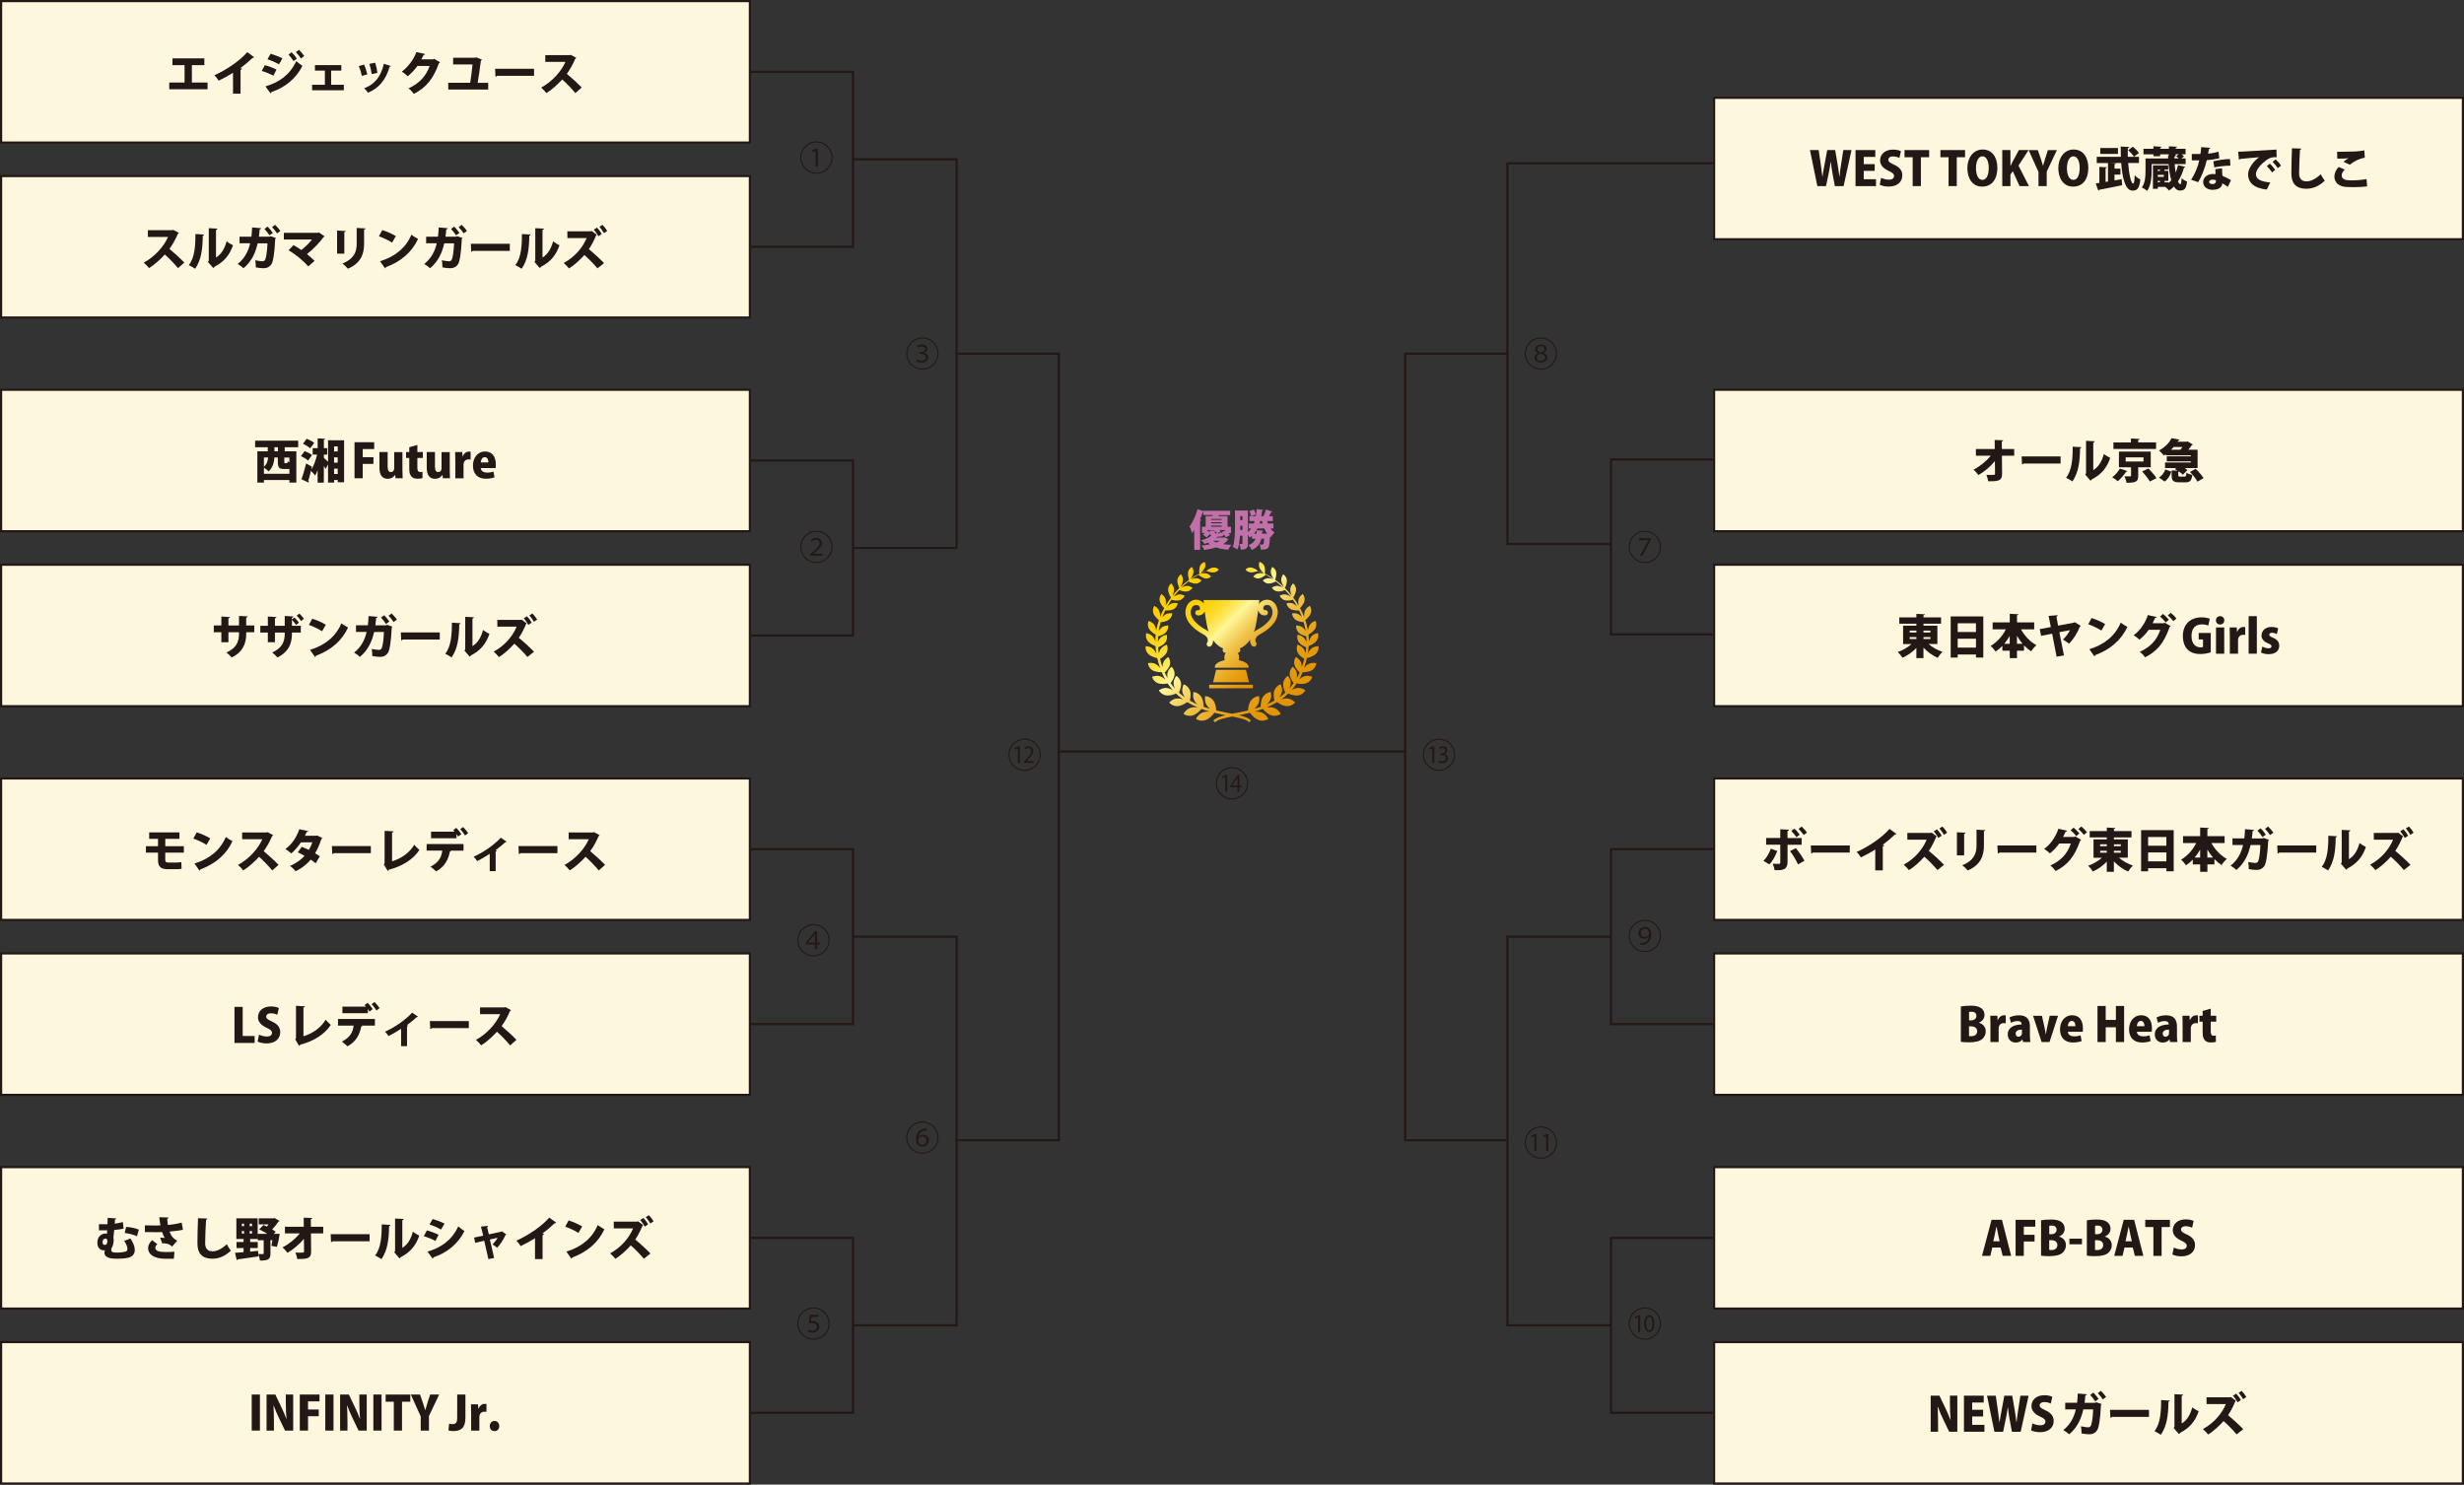
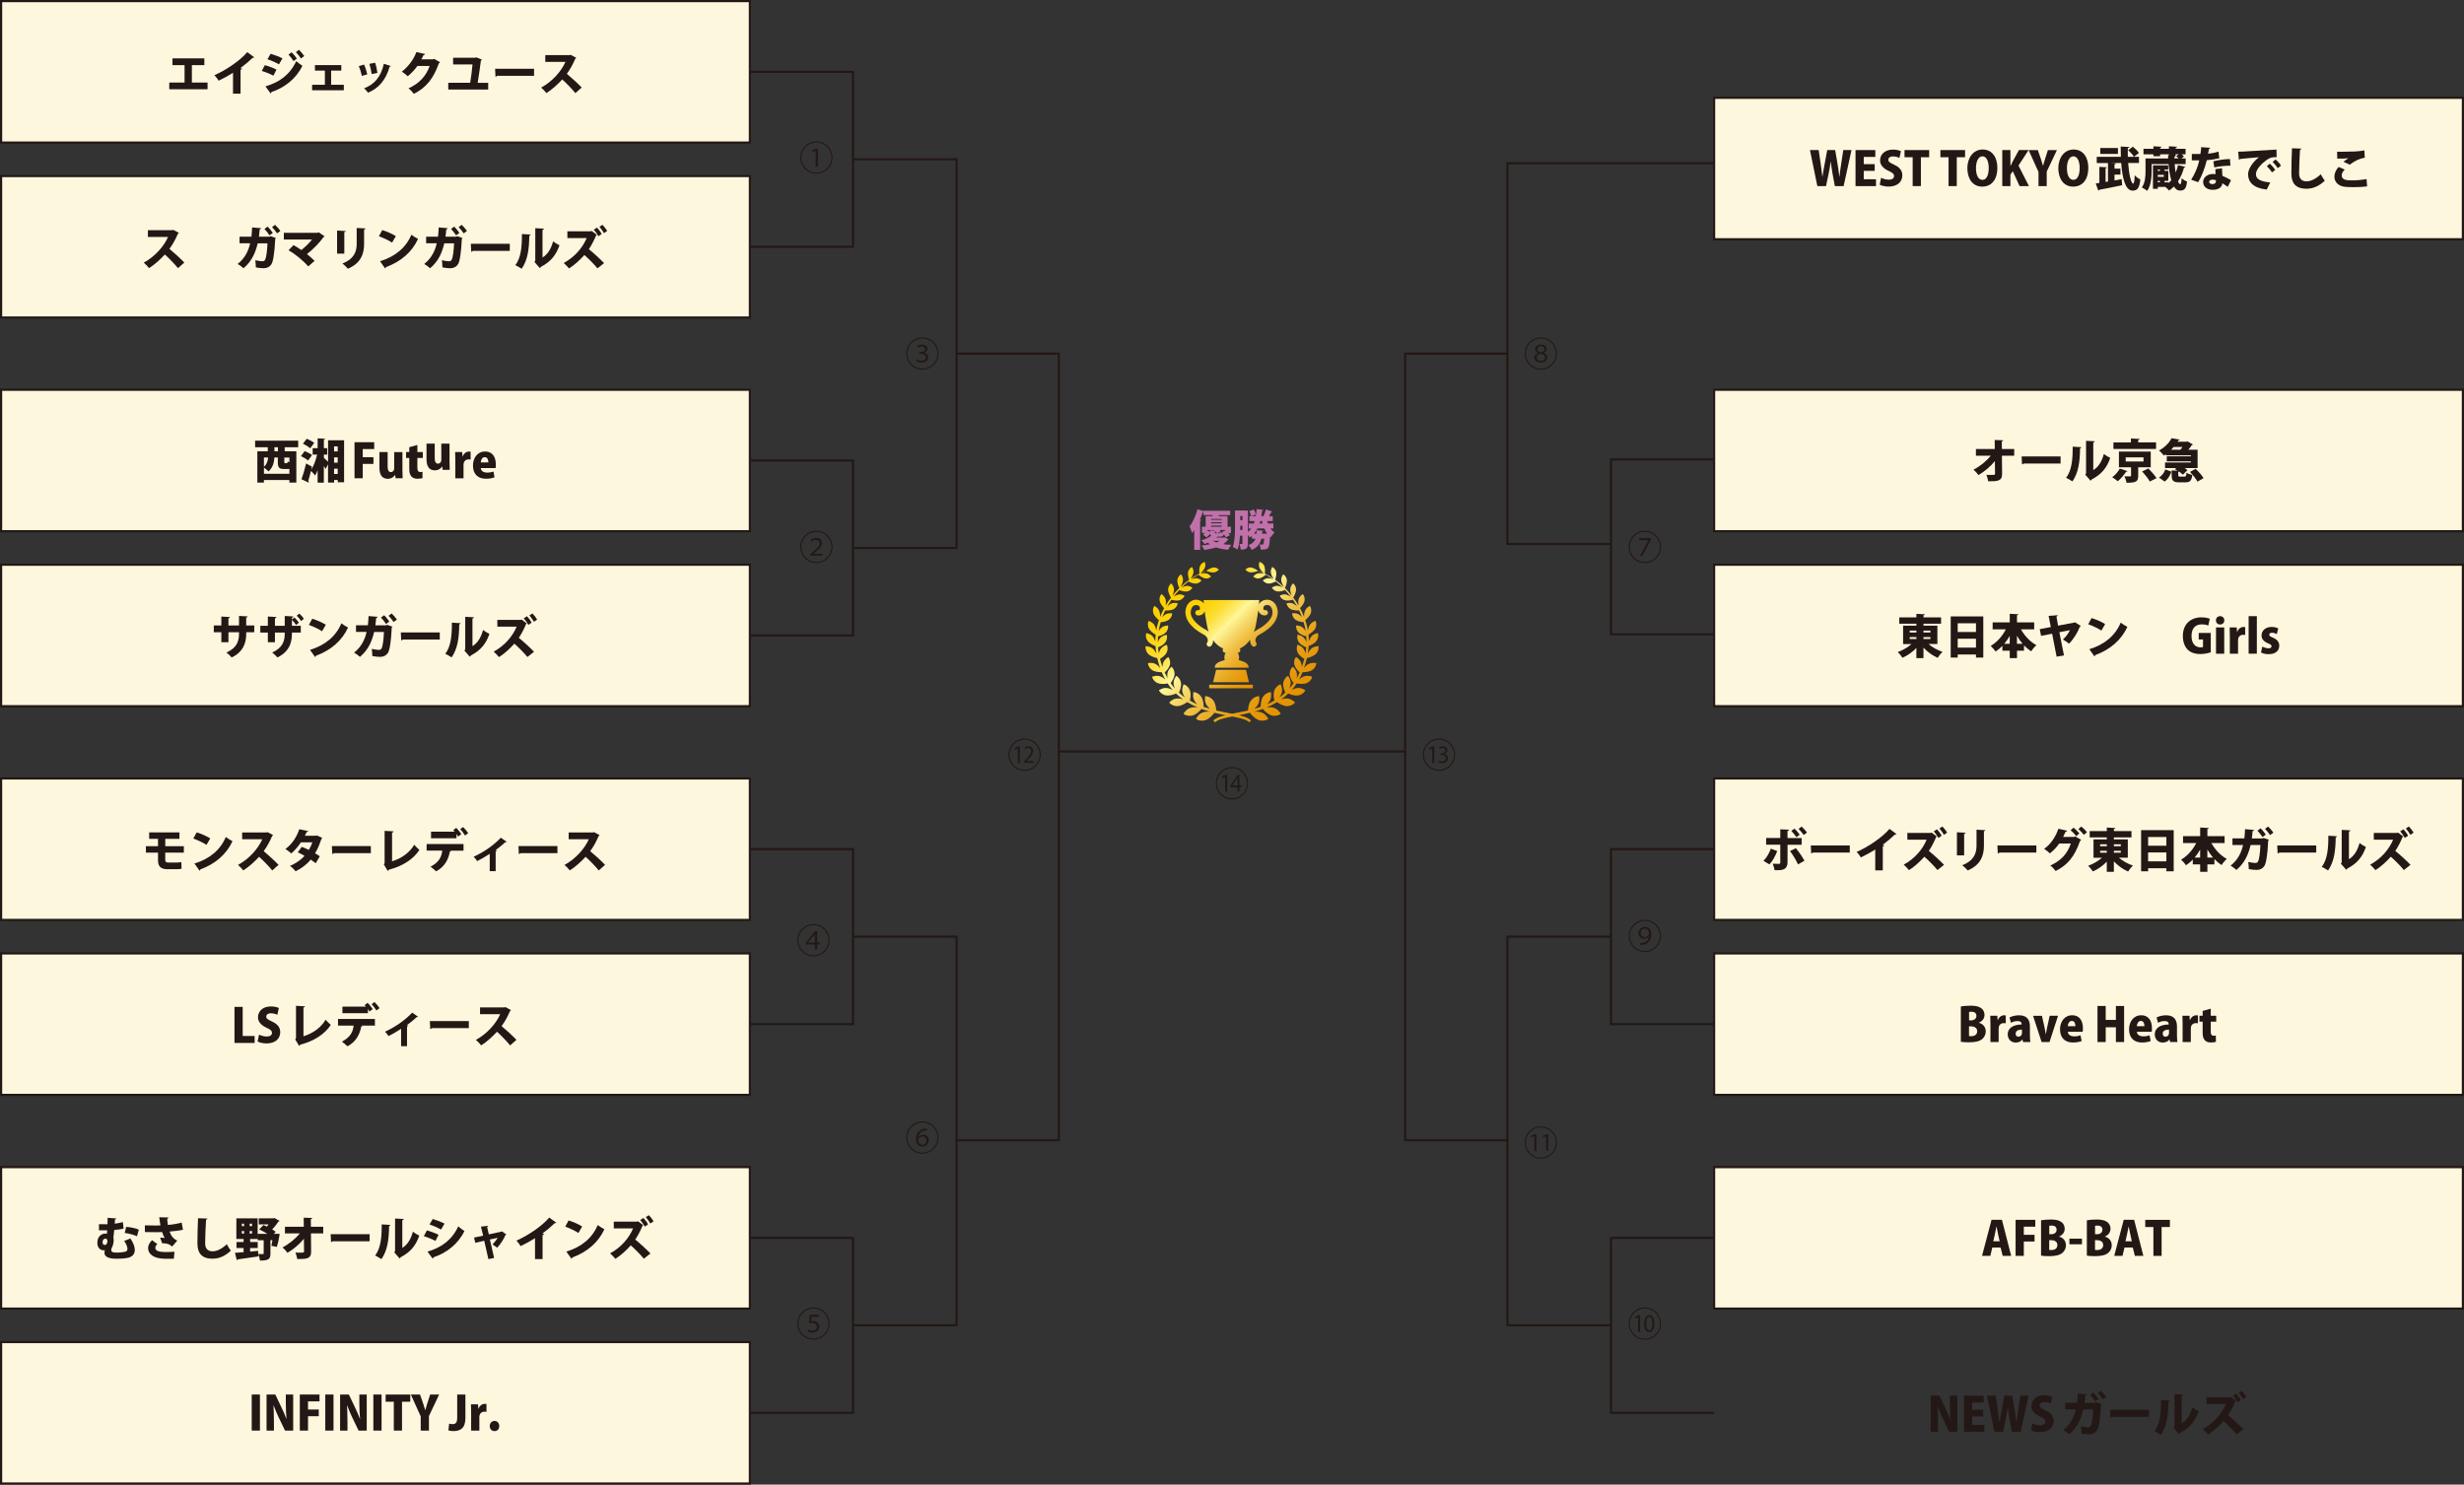
<svg xmlns="http://www.w3.org/2000/svg" xmlns:xlink="http://www.w3.org/1999/xlink" id="_レイヤー_2" data-name="レイヤー 2" viewBox="0 0 852.01 513.46">
  <rect x="0" y="0" width="852.01" height="513.46" fill="#333333" stroke="none" />
  <defs>
    <style>
      .cls-1 {
        fill: url(#linear-gradient-2);
      }

      .cls-2 {
        fill: none;
      }

      .cls-2, .cls-3 {
        stroke: #231815;
        stroke-miterlimit: 10;
        stroke-width: .75px;
      }

      .cls-4 {
        fill: #c170aa;
      }

      .cls-3 {
        fill: #fdf7dd;
      }

      .cls-5 {
        fill: url(#linear-gradient);
      }

      .cls-6 {
        fill: #231815;
      }
    </style>
    <linearGradient id="linear-gradient" x1="404.98" y1="201.66" x2="447.01" y2="243.7" gradientUnits="userSpaceOnUse">
      <stop offset="0" stop-color="#fdd000" />
      <stop offset=".07" stop-color="#fdd003" />
      <stop offset=".14" stop-color="#fdd30e" />
      <stop offset=".2" stop-color="#fdd81f" />
      <stop offset=".26" stop-color="#fdde38" />
      <stop offset=".31" stop-color="#fee659" />
      <stop offset=".37" stop-color="#fef080" />
      <stop offset=".4" stop-color="#fff799" />
      <stop offset=".5" stop-color="#f7db6e" />
      <stop offset=".6" stop-color="#f0c147" />
      <stop offset=".71" stop-color="#eaad28" />
      <stop offset=".81" stop-color="#e69e11" />
      <stop offset=".91" stop-color="#e39504" />
      <stop offset="1" stop-color="#e39300" />
    </linearGradient>
    <linearGradient id="linear-gradient-2" x1="412.86" y1="206.76" x2="438.69" y2="232.59" xlink:href="#linear-gradient" />
  </defs>
  <g id="_レイヤー_1-2" data-name="レイヤー 1">
    <g>
      <path class="cls-6" d="M282.3,60.07c-3.08,0-5.58-2.49-5.58-5.58s2.49-5.58,5.58-5.58,5.58,2.49,5.58,5.58-2.52,5.58-5.58,5.58Zm-5.21-5.58c0,2.88,2.33,5.21,5.21,5.21s5.21-2.33,5.21-5.21-2.33-5.21-5.21-5.21-5.21,2.35-5.21,5.21Zm4.94-2.36h-.01l-1.03,.55-.16-.62,1.25-.65h.74v6.16h-.79v-5.45Z" />
      <path class="cls-6" d="M318.95,127.86c-3.08,0-5.58-2.49-5.58-5.58s2.49-5.58,5.58-5.58,5.58,2.49,5.58,5.58-2.52,5.58-5.58,5.58Zm-5.21-5.58c0,2.88,2.33,5.21,5.21,5.21s5.21-2.33,5.21-5.21-2.33-5.21-5.21-5.21-5.21,2.35-5.21,5.21Zm3.37,2.04c.26,.17,.88,.42,1.5,.42,1.28,0,1.54-.8,1.54-1.15,0-.98-1.03-1.22-1.8-1.22h-.5v-.62h.53c.72,0,1.52-.29,1.52-1,0-.42-.28-.91-1.19-.91-.53,0-1.05,.2-1.36,.42l-.21-.59c.35-.25,1.03-.5,1.71-.5,1.37,0,1.87,.77,1.87,1.45,0,.64-.42,1.15-1.19,1.4v.02c.85,.17,1.45,.78,1.45,1.55,0,.88-.74,1.81-2.39,1.81-.78,0-1.42-.25-1.7-.46l.22-.62Z" />
      <path class="cls-6" d="M354.29,266.6c-3.08,0-5.58-2.49-5.58-5.58s2.49-5.58,5.58-5.58,5.58,2.49,5.58,5.58-2.52,5.58-5.58,5.58Zm-5.21-5.58c0,2.88,2.33,5.21,5.21,5.21s5.21-2.33,5.21-5.21-2.33-5.21-5.21-5.21-5.21,2.35-5.21,5.21Zm2.87-2.21h-.01l-.94,.5-.14-.55,1.15-.63h.65v5.78h-.71v-5.1Zm2.13,5.04v-.47l.55-.6c1.27-1.4,1.93-2.11,1.93-2.99,0-.56-.28-1.08-1.06-1.08-.47,0-.85,.23-1.08,.42l-.18-.54c.34-.28,.84-.49,1.39-.49,1.24,0,1.63,.9,1.63,1.59,0,1.1-.77,1.94-1.94,3.13l-.37,.38v.02h2.43v.61h-3.31Z" />
      <path class="cls-6" d="M497.58,266.6c-3.08,0-5.58-2.49-5.58-5.58s2.49-5.58,5.58-5.58,5.58,2.49,5.58,5.58-2.52,5.58-5.58,5.58Zm-5.21-5.58c0,2.88,2.33,5.21,5.21,5.21s5.21-2.33,5.21-5.21-2.33-5.21-5.21-5.21-5.21,2.35-5.21,5.21Zm2.87-2.21h-.01l-.94,.5-.14-.55,1.15-.63h.65v5.78h-.71v-5.1Zm2.3,4.21c.24,.14,.68,.3,1.15,.3,.97,0,1.27-.62,1.27-1.05,0-1.16-1.16-1.16-1.82-1.16v-.56h.3c.6,0,1.32-.29,1.32-.98,0-.47-.28-.85-.97-.85-.4,0-.76,.16-1.01,.32l-.17-.53c.26-.19,.79-.4,1.32-.4,1.09,0,1.55,.68,1.55,1.34,0,.58-.36,1.09-1.01,1.31h0c.68,.18,1.21,.71,1.21,1.49,0,.84-.63,1.69-1.99,1.69-.56,0-1.06-.18-1.31-.34l.16-.58Z" />
      <path class="cls-6" d="M425.99,276.48c-3.08,0-5.58-2.49-5.58-5.58s2.49-5.58,5.58-5.58,5.58,2.49,5.58,5.58-2.52,5.58-5.58,5.58Zm-5.21-5.58c0,2.88,2.33,5.21,5.21,5.21s5.21-2.33,5.21-5.21-2.33-5.21-5.21-5.21-5.21,2.35-5.21,5.21Zm2.87-2.21h-.01l-.94,.5-.14-.55,1.15-.63h.65v5.78h-.71v-5.1Zm4.26,5.1v-1.52h-2.46v-.48l2.47-3.77h.64v3.67h.76v.58h-.76v1.52h-.65Zm0-2.1v-2.04c0-.28,.01-.54,.04-.8h-.02c-.16,.3-.26,.49-.41,.73l-1.45,2.09v.02h1.85Z" />
      <path class="cls-6" d="M318.95,399.01c-3.08,0-5.58-2.5-5.58-5.58s2.49-5.58,5.58-5.58,5.58,2.49,5.58,5.58-2.52,5.58-5.58,5.58Zm-5.21-5.58c0,2.88,2.33,5.21,5.21,5.21s5.21-2.33,5.21-5.21-2.33-5.21-5.21-5.21-5.21,2.35-5.21,5.21Zm6.78-2.43c-.07-.01-.14-.01-.21-.01-.17,0-.35,.01-.56,.05-.84,.08-1.87,.54-2.19,2.16h.04c.42-.52,1.01-.72,1.64-.72,1.25,0,1.94,.92,1.94,1.88,0,1.12-.88,2.19-2.28,2.19-1.21,0-2.17-.84-2.17-2.6,0-2,1.2-3.39,2.89-3.57,.37-.05,.68-.07,.91-.06v.68Zm-.14,3.38c-.01-.67-.52-1.33-1.36-1.33-.73,0-1.52,.47-1.52,1.09s.25,1.82,1.49,1.82c.9,0,1.39-.83,1.39-1.58Z" />
      <path class="cls-6" d="M282.3,194.73c-3.08,0-5.58-2.49-5.58-5.58s2.49-5.58,5.58-5.58,5.58,2.49,5.58,5.58-2.52,5.58-5.58,5.58Zm-5.21-5.58c0,2.88,2.33,5.21,5.21,5.21s5.21-2.33,5.21-5.21-2.33-5.21-5.21-5.21-5.21,2.35-5.21,5.21Zm3.11,3.02v-.5l.67-.6c1.98-1.74,2.54-2.33,2.55-3.13,0-.56-.31-1.23-1.37-1.23-.58,0-1.1,.29-1.45,.56l-.25-.56c.52-.43,1.18-.67,1.87-.67,1.51,0,2,1.06,2,1.76,0,1.18-.83,1.92-2.47,3.33l-.43,.35v.02h3.07v.67h-4.2Z" />
      <path class="cls-6" d="M568.77,194.73c-3.08,0-5.58-2.49-5.58-5.58s2.49-5.58,5.58-5.58,5.58,2.49,5.58,5.58-2.52,5.58-5.58,5.58Zm-5.21-5.58c0,2.88,2.33,5.21,5.21,5.21s5.21-2.33,5.21-5.21-2.33-5.21-5.21-5.21-5.21,2.35-5.21,5.21Zm7.29-3.02v.59l-2.95,5.52h-.84l2.96-5.41v-.02h-3.27v-.67h4.1Z" />
      <path class="cls-6" d="M532.81,127.86c-3.08,0-5.58-2.49-5.58-5.58s2.49-5.58,5.58-5.58,5.58,2.49,5.58,5.58-2.52,5.58-5.58,5.58Zm-5.21-5.58c0,2.88,2.33,5.21,5.21,5.21s5.21-2.33,5.21-5.21-2.33-5.21-5.21-5.21-5.21,2.35-5.21,5.21Zm4.26-.17c-.79-.3-1.05-.82-1.05-1.32,0-.95,.88-1.63,2.06-1.63s1.94,.65,1.94,1.5c0,.44-.2,1.04-1.1,1.39v.04c.9,.26,1.33,.83,1.33,1.51,0,1.16-1.07,1.8-2.24,1.8s-2.23-.61-2.23-1.68c0-.7,.42-1.25,1.29-1.57v-.04Zm-.5,1.56c0,.59,.53,1.16,1.45,1.16,.98,0,1.45-.6,1.45-1.13,0-.79-.6-1.16-1.63-1.34-.8,.18-1.27,.62-1.27,1.25v.06Zm.22-2.9c0,.59,.49,.94,1.39,1.1,.62-.14,1.1-.52,1.1-1.14,0-.42-.3-1.01-1.21-1.01-.85,0-1.28,.48-1.28,1.04Z" />
      <path class="cls-6" d="M532.81,400.73c-3.08,0-5.58-2.5-5.58-5.58s2.49-5.58,5.58-5.58,5.58,2.5,5.58,5.58-2.52,5.58-5.58,5.58Zm-5.21-5.58c0,2.88,2.33,5.21,5.21,5.21s5.21-2.33,5.21-5.21-2.33-5.21-5.21-5.21-5.21,2.35-5.21,5.21Zm2.95-2.21h-.02l-.91,.5-.14-.55,1.14-.64h.65v5.78h-.71v-5.1Zm4.09,0h-.01l-.94,.5-.13-.55,1.14-.64h.65v5.78h-.71v-5.1Z" />
      <path class="cls-6" d="M568.77,329.28c-3.08,0-5.58-2.5-5.58-5.58s2.49-5.58,5.58-5.58,5.58,2.5,5.58,5.58-2.52,5.58-5.58,5.58Zm-5.21-5.58c0,2.88,2.33,5.21,5.21,5.21s5.21-2.33,5.21-5.21-2.33-5.21-5.21-5.21-5.21,2.35-5.21,5.21Zm3.62,2.43c.07,.01,.14,.01,.22,.01,.16,0,.33-.01,.55-.05,.83-.08,1.93-.56,2.21-2.16h-.04c-.42,.52-1.01,.72-1.64,.72-1.25,0-1.94-.92-1.94-1.88,0-1.12,.89-2.19,2.28-2.19,1.21,0,2.17,.84,2.17,2.6,0,1.96-1.16,3.39-2.88,3.57-.38,.05-.7,.07-.92,.06v-.68Zm.14-3.38c0,.67,.52,1.33,1.34,1.33,.61,0,1.52-.37,1.52-1.09,0-.65-.26-1.82-1.47-1.82-.91,0-1.39,.83-1.39,1.58Z" />
      <path class="cls-6" d="M568.77,463.35c-3.08,0-5.58-2.5-5.58-5.58s2.49-5.58,5.58-5.58,5.58,2.5,5.58,5.58-2.52,5.58-5.58,5.58Zm-5.21-5.58c0,2.88,2.33,5.21,5.21,5.21s5.21-2.33,5.21-5.21-2.33-5.21-5.21-5.21-5.21,2.35-5.21,5.21Zm2.87-2.21h-.01l-.94,.5-.14-.55,1.15-.64h.64v5.78h-.7v-5.1Zm2.1,2.23c0-1.87,.77-2.94,1.82-2.94,1.14,0,1.7,1.16,1.7,2.84,0,2.04-.76,2.99-1.8,2.99s-1.72-1.1-1.73-2.89Zm.71,.07c0,1.43,.41,2.23,1.04,2.23,.84,0,1.07-1.09,1.07-2.35,0-1.39-.3-2.3-1.04-2.3-.64,0-1.07,.84-1.07,2.24v.18Z" />
      <path class="cls-6" d="M281.28,330.76c-3.08,0-5.58-2.49-5.58-5.58s2.49-5.58,5.58-5.58,5.58,2.49,5.58,5.58-2.52,5.58-5.58,5.58Zm-5.21-5.58c0,2.88,2.33,5.21,5.21,5.21s5.21-2.33,5.21-5.21-2.33-5.21-5.21-5.21-5.21,2.35-5.21,5.21Zm5.7,3.08v-1.62h-3.19v-.54l3.17-4.01h.8v3.91h.92v.64h-.92v1.62h-.78Zm0-2.25v-2.36c0-.22,.01-.54,.02-.75h-.02c-.14,.24-.3,.49-.44,.71l-1.99,2.39v.02h2.43Z" />
      <path class="cls-6" d="M281.28,463.34c-3.08,0-5.58-2.49-5.58-5.58s2.49-5.58,5.58-5.58,5.58,2.49,5.58,5.58-2.52,5.58-5.58,5.58Zm-5.21-5.58c0,2.88,2.33,5.21,5.21,5.21s5.21-2.33,5.21-5.21-2.33-5.21-5.21-5.21-5.21,2.35-5.21,5.21Zm7.09-2.35h-2.51l-.23,1.56c.17-.04,.36-.06,.6-.06,1.2,0,2.29,.65,2.29,1.91,0,1.19-1,2.06-2.36,2.06-.77,0-1.37-.23-1.66-.41l.2-.62c.29,.17,.82,.37,1.45,.37,.86,0,1.54-.59,1.54-1.28,0-.8-.5-1.39-1.83-1.39-.38,0-.72,.05-.97,.08l.36-2.89h3.12v.67Z" />
      <rect class="cls-3" x=".38" y=".38" width="258.92" height="48.93" />
      <rect class="cls-3" x=".38" y="60.89" width="258.92" height="48.93" />
      <rect class="cls-3" x=".38" y="134.8" width="258.92" height="48.93" />
      <rect class="cls-3" x=".38" y="195.31" width="258.92" height="48.93" />
      <rect class="cls-3" x=".38" y="269.23" width="258.92" height="48.93" />
      <rect class="cls-3" x=".38" y="329.74" width="258.92" height="48.93" />
      <rect class="cls-3" x=".38" y="403.65" width="258.92" height="48.93" />
      <rect class="cls-3" x=".38" y="464.16" width="258.92" height="48.93" />
      <rect class="cls-3" x="592.71" y="33.82" width="258.92" height="48.93" />
      <rect class="cls-3" x="592.71" y="134.8" width="258.92" height="48.93" />
      <rect class="cls-3" x="592.71" y="195.31" width="258.92" height="48.93" />
      <rect class="cls-3" x="592.71" y="269.23" width="258.92" height="48.93" />
      <rect class="cls-3" x="592.71" y="329.74" width="258.92" height="48.93" />
      <rect class="cls-3" x="592.71" y="403.65" width="258.92" height="48.93" />
-       <rect class="cls-3" x="592.71" y="464.16" width="258.92" height="48.93" />
      <polyline class="cls-2" points="259.3 24.84 294.96 24.84 294.96 85.35 259.3 85.35" />
      <polyline class="cls-2" points="295.13 55.09 330.78 55.09 330.78 189.52 295.13 189.52" />
      <polyline class="cls-2" points="330.46 122.31 366.12 122.31 366.12 394.35 330.46 394.35" />
      <polyline class="cls-2" points="521.53 394.35 485.87 394.35 485.87 122.31 521.53 122.31" />
      <polyline class="cls-2" points="295.13 323.95 330.78 323.95 330.78 458.37 295.13 458.37" />
      <polyline class="cls-2" points="259.3 159.26 294.96 159.26 294.96 219.78 259.3 219.78" />
      <polyline class="cls-2" points="259.3 293.69 294.96 293.69 294.96 354.2 259.3 354.2" />
      <polyline class="cls-2" points="259.3 428.12 294.96 428.12 294.96 488.63 259.3 488.63" />
      <polyline class="cls-2" points="592.71 488.63 557.06 488.63 557.06 428.12 592.71 428.12" />
      <polyline class="cls-2" points="556.89 458.37 521.23 458.37 521.23 323.95 556.89 323.95" />
      <polyline class="cls-2" points="556.89 188.14 521.23 188.14 521.23 56.48 592.71 56.48" />
      <polyline class="cls-2" points="592.71 354.2 557.06 354.2 557.06 293.69 592.71 293.69" />
      <polyline class="cls-2" points="592.71 219.41 557.06 219.41 557.06 158.9 592.71 158.9" />
      <line class="cls-2" x1="366.12" y1="259.92" x2="485.87" y2="259.92" />
      <g>
        <path class="cls-6" d="M59.64,20.19h11.02v2.34h-4.31v6.02h5.42v2.32h-13.24v-2.32h5.29v-6.02h-4.18v-2.34Z" />
        <path class="cls-6" d="M80.57,25.17c-1.31,.85-3.4,2-4.97,2.74-.32-.55-.98-1.44-1.48-1.89,4.11-1.79,8.95-5.1,11.37-7.98l2.42,1.77c-.1,.13-.27,.21-.55,.19-1.26,1.21-2.73,2.45-4.24,3.56l.58,.19c-.05,.16-.21,.31-.52,.35v8.29h-2.61v-7.24Z" />
        <path class="cls-6" d="M91.57,22.54c1.44,.39,2.98,.97,4.03,1.52l-1.06,2.11c-1.03-.55-2.65-1.23-4.03-1.63l1.06-2Zm.21,7.34c4.81-1.42,8.42-3.97,10.65-8.73,.48,.44,1.63,1.29,2.14,1.61-2.21,4.52-6.23,7.61-10.73,9.08,.03,.16-.05,.35-.27,.47l-1.79-2.44Zm1.81-11.29c1.44,.44,2.95,1.02,4.08,1.6l-1.21,2.06c-1.15-.66-2.56-1.29-3.98-1.76l1.11-1.9Zm7.24-.52c.63,.58,1.4,1.53,1.81,2.21l-1.14,.85c-.34-.58-1.23-1.73-1.74-2.24l1.08-.82Zm2.55-.85c.63,.6,1.42,1.55,1.82,2.16l-1.14,.85c-.37-.61-1.21-1.66-1.74-2.19l1.06-.82Z" />
        <path class="cls-6" d="M118.02,22.52v1.9h-3.52v4.9h4.39v1.9h-10.97v-1.9h4.42v-4.9h-3.44v-1.9h9.11Z" />
        <path class="cls-6" d="M125.89,22.33c.44,.95,.9,2.42,1.11,3.39l-1.87,.53c-.21-1.03-.63-2.42-1.06-3.4l1.82-.52Zm9.27,.5c-.05,.13-.21,.24-.44,.23-1.34,4.77-3.92,7.55-7.47,9-.26-.4-.89-1.16-1.34-1.53,3.26-1.18,5.79-3.71,6.82-8.48l2.42,.79Zm-5.45-1.13c.34,.94,.66,2.48,.79,3.5l-1.98,.42c-.13-1.08-.47-2.55-.79-3.53l1.98-.39Z" />
        <path class="cls-6" d="M152.15,21.56c-.06,.15-.26,.26-.4,.34-1.89,5.29-4.36,8.4-8.66,10.56-.4-.55-1.13-1.39-1.84-1.89,3.94-1.81,6.16-4.45,7.31-7.76h-4.24c-.76,1.13-2.08,2.56-3.35,3.56-.47-.47-1.37-1.21-2.02-1.6,2.05-1.56,4.1-4.13,5.02-6.76l3.06,.68c-.07,.19-.29,.31-.55,.32-.24,.52-.55,1.02-.79,1.5h4.08l.36-.16,2.03,1.19Z" />
        <path class="cls-6" d="M168.81,28.65v2.32h-13.81v-2.34h7.58c.31-1.68,.65-4.53,.81-6.34h-6.71v-2.32h7.61l.44-.13,1.92,.79c-.06,.16-.21,.27-.37,.34-.23,2.08-.81,5.85-1.11,7.68h3.64Z" />
        <path class="cls-6" d="M171.2,23.78h13.47v2.45h-12.76c-.11,.16-.34,.27-.58,.31l-.13-2.76Z" />
        <path class="cls-6" d="M199.26,19.99c-.06,.15-.19,.26-.34,.32-.92,2.1-1.65,3.45-2.92,5.23,1.5,1.23,3.74,3.26,5.14,4.73l-2.18,1.94c-1.16-1.44-3.34-3.68-4.55-4.73-1.56,1.69-3.5,3.48-5.47,4.71-.4-.53-1.27-1.44-1.82-1.89,3.79-2.05,6.95-5.58,8.4-8.89h-6.97v-2.34h8.37l.4-.11,1.92,1.03Z" />
      </g>
      <g>
        <path class="cls-6" d="M640.22,51.9l-2.73,12.47h-3.03l-.84-4.55c-.21-1.16-.39-2.44-.55-3.94h-.03c-.23,1.48-.42,2.74-.68,3.95l-.95,4.53h-3l-2.56-12.47h3.02l.71,4.87c.21,1.45,.39,3,.56,4.37h.03c.19-1.44,.48-2.89,.76-4.4l.9-4.84h2.74l.84,4.94c.24,1.44,.43,2.77,.6,4.27h.05c.16-1.5,.35-2.9,.58-4.37l.74-4.84h2.84Z" />
        <path class="cls-6" d="M648.69,64.37h-7.08v-12.47h6.84v2.37h-4v2.5h3.79v2.32h-3.79v2.9h4.24v2.37Z" />
        <path class="cls-6" d="M656.77,54.62c-.45-.23-1.19-.52-2.19-.52-1.1,0-1.63,.53-1.63,1.15,0,.69,.52,1.03,2.03,1.73,1.98,.89,2.81,2.11,2.81,3.66,0,2.27-1.73,3.89-4.74,3.89-1.26,0-2.5-.32-3.08-.65l.48-2.39c.66,.34,1.71,.65,2.71,.65,1.19,0,1.77-.52,1.77-1.26s-.56-1.18-1.85-1.76c-1.97-.9-2.98-2.13-2.98-3.61,0-2.11,1.61-3.77,4.5-3.77,1.19,0,2.11,.26,2.71,.55l-.53,2.34Z" />
        <path class="cls-6" d="M667.07,54.38h-2.86v9.98h-2.84v-9.98h-2.82v-2.48h8.52v2.48Z" />
        <path class="cls-6" d="M679.47,54.38h-2.85v9.98h-2.84v-9.98h-2.82v-2.48h8.52v2.48Z" />
        <path class="cls-6" d="M690.65,57.96c0,4.34-2.11,6.58-5.26,6.58-3.44,0-5.11-2.97-5.11-6.39s1.93-6.44,5.29-6.44c3.63,0,5.08,3.21,5.08,6.24Zm-7.39,.15c-.02,2.39,.79,4.1,2.23,4.1s2.18-1.71,2.18-4.15c0-2.18-.73-4-2.18-4s-2.23,1.9-2.23,4.05Z" />
        <path class="cls-6" d="M701.57,64.37h-3.23l-2.35-5.15-.82,1.16v3.98h-2.82v-12.47h2.82v5.48h.05c.23-.5,.47-.98,.71-1.48l2.18-4h3.35l-3.5,5.37,3.61,7.1Z" />
        <path class="cls-6" d="M711.25,51.9l-3.53,7.45v5.02h-2.84v-4.9l-3.42-7.56h3.18l1.02,2.92c.29,.85,.53,1.63,.77,2.48h.03c.21-.82,.45-1.61,.74-2.5l.93-2.9h3.11Z" />
        <path class="cls-6" d="M722.1,57.96c0,4.34-2.11,6.58-5.26,6.58-3.44,0-5.11-2.97-5.11-6.39s1.93-6.44,5.29-6.44c3.63,0,5.08,3.21,5.08,6.24Zm-7.39,.15c-.02,2.39,.79,4.1,2.23,4.1s2.18-1.71,2.18-4.15c0-2.18-.73-4-2.18-4s-2.23,1.9-2.23,4.05Z" />
        <path class="cls-6" d="M739.62,56.37h-3.74c.29,3.85,.98,7.11,1.74,7.13,.27,0,.47-.94,.52-2.87,.52,.55,1.31,1.16,1.95,1.42-.34,3.19-1.1,3.87-2.71,3.87-2.52-.02-3.53-4.42-3.9-9.55h-3.66v.02l1.81,.08c-.02,.18-.15,.27-.47,.34v1.52h2.05v2.05h-2.05v2.02l2.47-.44,.18,2.1c-2.87,.61-5.94,1.19-7.94,1.58-.03,.16-.18,.27-.31,.31l-.89-2.5c.39-.05,.81-.11,1.26-.18v-5.56l2.61,.15c-.02,.16-.15,.27-.47,.32v4.74l.84-.13v-6.4h-3.89v-2.15h8.34c-.05-1.19-.06-2.39-.06-3.56l3,.16c0,.19-.16,.31-.53,.37-.02,.48-.02,1-.02,1.5s0,1.02,.02,1.53h3.85v2.15Zm-7.27-5.19v2.06h-6.11v-2.06h6.11Zm5.15-.45c.77,.61,1.69,1.5,2.1,2.18l-1.73,1.31c-.36-.66-1.23-1.63-1.98-2.29l1.61-1.19Z" />
        <path class="cls-6" d="M751.96,56.74c.08,1.1,.19,2.1,.34,2.95,.35-.81,.63-1.68,.82-2.58l2.55,.6c-.05,.16-.21,.26-.47,.24-.48,1.77-1.18,3.4-2.08,4.79,.27,.65,.55,.98,.76,.98,.26,0,.42-.53,.5-2.08,.52,.47,1.29,.97,1.87,1.13-.31,2.66-.98,3.13-2.56,3.13-.77,0-1.44-.5-1.98-1.39-.52,.53-1.06,.98-1.66,1.39-.29-.34-.84-.87-1.31-1.26h-2.6v.65h-1.69v-8.11h5.27v1.47h-1.26v.45h1.31v3.45h-1.31v.52h1.44v.23c.31-.31,.61-.63,.89-.97-.45-1.52-.76-3.42-.95-5.58h-5.84v2.34c0,2.15-.23,5.11-1.55,6.92-.39-.35-1.34-.97-1.84-1.19,1.18-1.61,1.27-3.95,1.27-5.76v-4.26h7.84l-.05-1.11,.29,.02v-.34h-3.02v.65h-2.32v-.65h-3.44v-1.9h3.44v-.87l2.81,.15c-.02,.18-.16,.29-.48,.35v.37h3.02v-.87l2.82,.15c-.02,.19-.15,.29-.48,.35v.37h3.42v1.9h-1.35c.31,.26,.61,.53,.79,.77l-.89,.66h1.48v1.95h-3.79Zm-5.1,1.9h-.73v.45h.73v-.45Zm1.35,1.84h-2.08v.68h2.08v-.68Zm-2.08,2.06v.52h.73v-.52h-.73Zm6.24-8.74c0,.18-.16,.29-.48,.34v.65h1.48c-.26-.27-.58-.56-.87-.79l.89-.65h-1.1v.45h.08Z" />
        <path class="cls-6" d="M764.31,51.11c-.05,.16-.23,.32-.48,.37-.08,.5-.24,1.27-.32,1.66,.95-.06,2.53-.34,3.6-.71l.29,2.31c-1.34,.31-2.87,.55-4.32,.66-.73,2.87-1.66,5.32-2.97,7.6l-2.45-.84c1.29-1.98,2.32-4.39,2.81-6.71h-2.58v-2.19h2.97c.13-.74,.24-1.6,.29-2.37l3.18,.23Zm4.05,7.1c0,.82,.03,1.76,.11,2.6,.79,.34,2.21,1,2.98,1.53l-1.13,2.29c-.47-.4-1.37-.94-1.87-1.24-.02,.42-.27,2.26-3.37,2.26-1.34,0-3.27-.66-3.27-2.74,.03-1.68,1.65-2.73,3.29-2.73,.32,0,.65,.02,.98,.05-.03-.44-.03-1.16-.03-1.74l2.31-.27Zm-2.14,4.13c-.32-.15-.87-.21-1.18-.21-.69,0-1.14,.35-1.16,.77,0,.45,.45,.77,1.21,.77,.68,0,1.13-.39,1.13-.94v-.4Zm5.02-5.05c-1.73,.03-3.74,.21-5.58,.6l-.32-2.11c1.84-.44,3.98-.77,5.76-.77l.14,2.29Z" />
        <path class="cls-6" d="M773.93,52.46c.5,0,1.32-.02,1.76-.05,2.06-.13,8.45-.52,11.48-.68l.05,2.63c-1.55-.03-2.29,.11-3.58,1.06-1.47,1.05-3.58,3.1-3.58,4.82s1.64,2.56,4.95,2.87l-1.21,2.45c-4.6-.5-6.45-2.55-6.45-5.29,0-1.82,1.61-4.27,3.77-5.89-2.11,.19-5.35,.45-6.53,.6-.03,.13-.26,.24-.42,.27l-.24-2.81Zm10.93,4.15c.65,.55,1.45,1.48,1.86,2.16l-1.11,.87c-.31-.58-1.26-1.71-1.79-2.19l1.05-.84Zm2-1.45c.69,.58,1.47,1.42,1.86,2.13l-1.1,.87c-.34-.56-1.23-1.66-1.81-2.16l1.05-.84Z" />
        <path class="cls-6" d="M795.78,51.4c-.03,.19-.18,.34-.48,.39-.14,2.27-.31,5.81-.31,8.16,0,1.9,.98,2.77,2.55,2.77,1.42,0,3.1-.74,4.94-2.45,.27,.53,1.03,1.81,1.39,2.23-2.06,1.94-4.13,2.77-6.34,2.77-3.87,0-5.21-2.08-5.21-5.31,0-2.23,.1-6.76,.21-8.68l3.26,.11Z" />
        <path class="cls-6" d="M818.51,64.46c-1.21,.18-3.08,.27-4.79,.27-1.44,0-2.76-.06-3.47-.21-2.15-.48-3.05-1.94-3.05-3.42,0-1.27,.61-2.48,1.47-3.35l2.11,.9c-.66,.63-1.06,1.34-1.06,1.97,0,1.73,1.94,1.76,3.69,1.76,1.6,0,3.48-.18,4.9-.45l.19,2.53Zm-8.18-8.52c.39-.32,1.15-.89,1.68-1.19v-.02c-.63,.11-2.68,.16-3.82,.13,0-.58-.02-1.85-.06-2.39,.31,.02,.76,.02,1.26,.02,1.58,0,3.81-.05,4.89-.1,.98-.05,2.26-.19,3.27-.37l.16,2.53c-2.05,.31-4,1.42-5.21,2.42l-2.16-1.03Z" />
      </g>
      <g>
        <path class="cls-6" d="M696.47,157.6h-4.24l.06,6.26c.03,2.56-1.55,2.6-4.79,2.6-.1-.63-.37-1.61-.63-2.23,.4,.02,.85,.02,1.27,.02,1.6,0,1.71,0,1.71-.44l-.05-4.35c-1.56,1.94-3.61,3.63-5.68,4.85-.42-.6-1.11-1.37-1.74-1.85,2.23-1.15,4.42-2.92,6.02-4.85h-5.16v-2.31h6.52l-.03-3.13,2.94,.1c-.02,.18-.13,.32-.48,.37l.03,2.66h4.26v2.31Z" />
        <path class="cls-6" d="M699.05,157.86h13.47v2.45h-12.76c-.11,.16-.34,.27-.58,.31l-.13-2.76Z" />
        <path class="cls-6" d="M719.69,154.65c-.02,.19-.16,.35-.44,.39-.06,4.76-.55,8.4-2.63,11.45-.56-.37-1.52-.92-2.21-1.27,2.03-2.45,2.32-6.71,2.29-10.74l2.98,.18Zm4.13,7.95c1.92-1.15,3.03-3.24,3.66-5.58,.5,.42,1.63,1.06,2.21,1.35-1.16,3.35-3,5.69-6.4,7.44-.1,.18-.27,.34-.42,.44l-1.84-2.13,.29-.39v-11.27l3,.15c-.03,.19-.16,.37-.5,.44v9.56Z" />
        <path class="cls-6" d="M735.68,162.94c-.08,.13-.24,.21-.47,.18-.68,1-1.82,2.42-2.92,3.31-.5-.45-1.39-1.06-1.92-1.37,1.05-.76,2.11-2.02,2.63-3l2.68,.89Zm9.85-9.92v2.24h-14.74v-2.24h6.05v-1.37l3.03,.16c-.02,.19-.16,.31-.52,.35v.85h6.18Zm-1.84,8.58h-4.34v3c0,1.92-.66,2.37-4.03,2.37-.1-.68-.42-1.61-.73-2.24,.48,.02,1.16,.03,1.6,.03,.6,0,.69,0,.69-.24v-2.92h-4.19v-5.42h11v5.42Zm-8.66-3.42v1.42h6.16v-1.42h-6.16Zm8.34,8.35c-.5-.94-1.69-2.42-2.65-3.48l2.16-1.03c.94,.98,2.21,2.37,2.81,3.34l-2.32,1.18Z" />
        <path class="cls-6" d="M753.22,164.33c0,.45,.1,.5,.69,.5h1.48c.48,0,.58-.18,.65-1.35,.45,.34,1.4,.66,2.02,.79-.24,2.03-.84,2.55-2.44,2.55h-2.03c-2.18,0-2.66-.63-2.66-2.45v-1.68l2.06,.11c-.31-.19-.63-.37-.92-.52l.4-.4h-3.84v-1.94h8.94v-.37h-8.34v-1.76h8.34v-.34h-8.68v-.4c-.23,.16-.47,.32-.71,.48-.35-.55-1.11-1.35-1.64-1.73,2.16-1.18,3.58-2.77,4.37-4.27l2.79,.5c-.05,.18-.21,.29-.47,.29-.08,.15-.18,.27-.26,.42h3.1l.35-.11,1.84,1.08c-.08,.13-.23,.21-.4,.24-.27,.44-.69,1-1.15,1.56h3.18v6.34h-4.47c.37,.24,.71,.5,.95,.73l-1.55,1.58c-.31-.32-.81-.71-1.35-1.08-.07,.03-.15,.05-.26,.06v1.16Zm-2.39-1.19c-.47,1.32-1.15,2.58-2.34,3.4l-1.94-1.37c1.02-.65,1.79-1.68,2.18-2.81l2.1,.77Zm3.11-7.6c.24-.29,.5-.61,.73-.95h-3.06c-.27,.32-.56,.65-.89,.95h3.23Zm5.9,11.03c-.45-.92-1.6-2.34-2.58-3.35l1.95-1.08c.98,.94,2.19,2.26,2.74,3.23l-2.11,1.21Z" />
      </g>
      <g>
        <path class="cls-6" d="M669.91,222.73h-3.06c1.29,1.13,3.08,2.13,4.85,2.73-.56,.48-1.31,1.42-1.68,2.05-1.79-.77-3.53-2.05-4.92-3.52v3.63h-2.45v-3.53c-1.35,1.44-3.05,2.63-4.82,3.39-.35-.58-1.1-1.5-1.61-1.97,1.74-.61,3.48-1.63,4.76-2.77h-2.92v-6.35h4.6v-.68h-5.92v-2.18h5.92v-1.23l2.95,.16c-.02,.18-.16,.29-.5,.35v.71h6.08v2.18h-6.08v.68h4.81v6.35Zm-9.56-4.63v.65h2.31v-.65h-2.31Zm0,2.24v.66h2.31v-.66h-2.31Zm7.16-2.24h-2.4v.65h2.4v-.65Zm0,2.9v-.66h-2.4v.66h2.4Z" />
        <path class="cls-6" d="M674.52,213.19h11.27v14.23h-2.53v-1.06h-6.32v1.06h-2.42v-14.23Zm8.74,2.37h-6.32v3.02h6.32v-3.02Zm-6.32,8.42h6.32v-3.08h-6.32v3.08Z" />
        <path class="cls-6" d="M703.38,217.66h-4.56c1.23,2.23,3.14,4.29,5.34,5.48-.58,.48-1.42,1.47-1.82,2.13-.89-.58-1.71-1.27-2.47-2.08v1.85h-2.43v2.56h-2.5v-2.56h-2.55v-1.66c-.71,.74-1.5,1.4-2.34,1.95-.4-.58-1.18-1.48-1.71-1.95,2.18-1.23,4.06-3.39,5.24-5.73h-4.56v-2.39h5.92v-2.98l3,.16c-.02,.18-.16,.29-.5,.35v2.47h5.95v2.39Zm-8.45,2.27c-.56,.98-1.19,1.9-1.89,2.73h1.89v-2.73Zm2.5,2.73h1.95c-.73-.84-1.37-1.77-1.95-2.77v2.77Z" />
        <path class="cls-6" d="M719.52,216.49c-.06,.11-.19,.23-.35,.26-.81,2.13-2.24,4.4-3.76,5.87-.5-.47-1.47-1.1-2.08-1.44,1.13-1.02,2.08-2.45,2.42-3.23l-3.66,.71,1.6,8.02-2.55,.44-1.55-7.95-3.82,.74-.47-2.32,3.84-.73-.77-3.85,3.16-.24c0,.24-.21,.39-.45,.48l.56,3.13,5.58-1.05,.24-.13,2.06,1.29Z" />
        <path class="cls-6" d="M723.23,213.76c1.6,.47,3.52,1.34,4.69,2.08l-1.29,2.24c-1.15-.76-3.06-1.65-4.56-2.19l1.16-2.13Zm-.77,10.77c5.31-1.61,9-4.76,10.84-9.18,.73,.58,1.58,1.05,2.31,1.45-2,4.39-5.82,7.84-11.1,9.76-.03,.18-.15,.35-.31,.44l-1.74-2.47Z" />
-         <path class="cls-6" d="M750.59,216.57c-.06,.15-.26,.26-.4,.34-1.97,5.65-4.42,8.39-8.45,10.42-.4-.55-1.13-1.39-1.84-1.89,3.66-1.69,5.84-3.95,7.1-7.61h-4.03c-.76,1.13-1.92,2.4-3.21,3.4-.45-.47-1.36-1.16-2-1.56,2.08-1.37,4.05-4.18,4.93-6.95l3.06,.68c-.06,.19-.29,.31-.55,.32-.24,.52-.63,1.34-.87,1.82h3.87l.35-.16,2.03,1.19Zm-2.66-4.23c.69,.52,1.55,1.42,2.02,1.98l-1.07,.95c-.39-.55-1.39-1.56-1.95-2.03l1-.9Zm2.68-.4c.68,.53,1.53,1.37,1.98,1.97l-1.08,.92c-.34-.48-1.27-1.47-1.9-2l1-.89Z" />
        <path class="cls-6" d="M764.43,225.6c-.74,.27-2.19,.6-3.53,.6-1.97,0-3.39-.52-4.39-1.48-1.13-1.08-1.71-2.81-1.71-4.76,0-4.31,2.92-6.45,6.42-6.45,1.31,0,2.34,.24,2.89,.5l-.53,2.35c-.55-.24-1.23-.42-2.27-.42-2,0-3.52,1.18-3.52,4.02,0,2.65,1.37,3.92,3.08,3.92,.4,0,.73-.03,.89-.11v-2.61h-1.48v-2.24h4.16v6.69Z" />
        <path class="cls-6" d="M767.68,215.99c-.85,0-1.45-.61-1.45-1.44s.61-1.45,1.45-1.45,1.45,.6,1.45,1.45-.63,1.44-1.45,1.44Zm1.42,10.1h-2.84v-9.08h2.84v9.08Z" />
        <path class="cls-6" d="M776.33,219.6c-.19-.05-.4-.06-.69-.06-.73,0-1.4,.34-1.65,1.15-.08,.21-.11,.53-.11,.85v4.55h-2.84v-6.15c0-1.19-.03-2.11-.06-2.94h2.44l.11,1.52h.06c.45-1.19,1.4-1.69,2.15-1.69,.27,0,.42,.02,.6,.05v2.73Z" />
        <path class="cls-6" d="M780.38,226.08h-2.84v-12.98h2.84v12.98Z" />
        <path class="cls-6" d="M787.3,219.29c-.39-.21-1.03-.45-1.68-.45s-.95,.27-.95,.68c0,.37,.27,.6,1.27,1.02,1.58,.66,2.18,1.6,2.19,2.76,0,1.87-1.42,2.95-3.71,2.95-1.02,0-2.03-.24-2.61-.6l.48-2.03c.45,.27,1.39,.6,2.11,.6s1.05-.24,1.05-.68-.26-.66-1.18-1.03c-1.74-.73-2.27-1.74-2.27-2.68,0-1.71,1.35-3,3.48-3,.93,0,1.74,.23,2.29,.48l-.48,1.98Z" />
      </g>
      <g>
        <path class="cls-6" d="M614.54,294.35c-.74,1.84-1.6,3.47-2.71,4.6l-2.06-1.23c1.03-1,1.9-2.4,2.55-4.21l2.23,.84Zm3.56-2.21v6.11c0,1.14-.42,1.89-1.07,2.27-.76,.45-1.68,.45-3.39,.44-.11-.63-.39-1.56-.66-2.24,.63,.03,1.74,.05,2.08,.05,.43,0,.53-.15,.53-.48v-6.15h-4.89v-2.32h4.89v-3l3.03,.13c-.03,.21-.18,.39-.53,.44v2.44h4.89v2.32h-4.89Zm2.87,1.21c1.13,1.31,2.31,3.1,2.98,4.34l-2.23,1.27c-.55-1.29-1.89-3.52-2.77-4.61l2.02-1Zm-.48-6.77c.63,.55,1.42,1.52,1.82,2.1l-1.13,.86c-.35-.56-1.26-1.66-1.77-2.15l1.08-.81Zm2.48-.71c.65,.58,1.45,1.48,1.86,2.06l-1.13,.85c-.37-.56-1.27-1.58-1.79-2.1l1.06-.82Z" />
        <path class="cls-6" d="M626.15,292.42h13.47v2.45h-12.76c-.11,.16-.34,.27-.58,.31l-.13-2.76Z" />
        <path class="cls-6" d="M648.43,293.8c-1.31,.86-3.4,2-4.97,2.74-.32-.55-.98-1.44-1.48-1.89,4.11-1.79,8.95-5.1,11.37-7.98l2.42,1.77c-.1,.13-.27,.21-.55,.19-1.26,1.21-2.73,2.45-4.24,3.56l.58,.19c-.05,.16-.21,.31-.52,.36v8.29h-2.61v-7.24Z" />
        <path class="cls-6" d="M669.72,289.29s-.15,.1-.21,.11c-.47,1.21-1.47,3.31-2.55,4.89,1.47,1.18,3.81,3.29,5.26,4.81l-2.29,1.81c-1.24-1.52-3.29-3.56-4.52-4.61-1.53,1.69-3.35,3.42-5.32,4.64-.42-.53-1.24-1.4-1.82-1.89,3.79-2.05,6.56-5.32,7.93-8.63h-6.66l-.02-2.34h8.02l.4-.11,1.77,1.32Zm.06-2.48c.64,.68,1.24,1.48,1.61,2.23l-1.14,.77c-.36-.64-.97-1.61-1.6-2.27l1.13-.73Zm1.89-.95c.6,.6,1.27,1.5,1.63,2.11l-1.11,.76c-.32-.6-1.11-1.65-1.58-2.21l1.06-.66Z" />
        <path class="cls-6" d="M676.67,295.84v-8l3,.16c-.02,.18-.16,.31-.5,.35v7.48h-2.5Zm9.84-8.73c-.02,.18-.16,.31-.5,.36v5c0,3.44-1.11,6.66-5.6,8.58-.39-.48-1.32-1.4-1.89-1.81,4.16-1.63,4.93-4.26,4.93-6.79v-5.5l3.05,.16Z" />
        <path class="cls-6" d="M690.67,292.42h13.47v2.45h-12.76c-.11,.16-.34,.27-.58,.31l-.13-2.76Z" />
        <path class="cls-6" d="M719.65,290.48c-.06,.15-.26,.26-.4,.34-1.97,5.64-4.42,8.39-8.45,10.42-.4-.55-1.13-1.39-1.84-1.89,3.66-1.69,5.84-3.95,7.1-7.61h-4.03c-.76,1.13-1.92,2.4-3.21,3.4-.45-.47-1.36-1.16-2-1.56,2.08-1.37,4.05-4.18,4.93-6.95l3.06,.68c-.06,.19-.29,.31-.55,.32-.24,.52-.63,1.34-.87,1.82h3.87l.35-.16,2.03,1.19Zm-2.66-4.23c.69,.52,1.55,1.42,2.02,1.98l-1.07,.95c-.39-.55-1.39-1.56-1.95-2.03l1-.9Zm2.68-.4c.68,.53,1.53,1.37,1.98,1.97l-1.08,.92c-.34-.48-1.27-1.47-1.9-2l1-.89Z" />
        <path class="cls-6" d="M735.75,296.64h-3.06c1.29,1.13,3.08,2.13,4.85,2.73-.56,.48-1.31,1.42-1.68,2.05-1.79-.77-3.53-2.05-4.92-3.52v3.63h-2.45v-3.53c-1.35,1.44-3.05,2.63-4.82,3.39-.35-.58-1.1-1.5-1.61-1.97,1.74-.61,3.48-1.63,4.76-2.77h-2.92v-6.35h4.6v-.68h-5.92v-2.18h5.92v-1.23l2.95,.16c-.02,.18-.16,.29-.5,.35v.71h6.08v2.18h-6.08v.68h4.81v6.35Zm-9.56-4.63v.65h2.31v-.65h-2.31Zm0,2.24v.66h2.31v-.66h-2.31Zm7.16-2.24h-2.4v.65h2.4v-.65Zm0,2.9v-.66h-2.4v.66h2.4Z" />
        <path class="cls-6" d="M740.36,287.11h11.27v14.23h-2.53v-1.06h-6.32v1.06h-2.42v-14.23Zm8.74,2.37h-6.32v3.02h6.32v-3.02Zm-6.32,8.42h6.32v-3.08h-6.32v3.08Z" />
        <path class="cls-6" d="M769.22,291.58h-4.56c1.23,2.23,3.14,4.29,5.34,5.48-.58,.48-1.42,1.47-1.82,2.13-.89-.58-1.71-1.27-2.47-2.08v1.85h-2.43v2.56h-2.5v-2.56h-2.55v-1.66c-.71,.74-1.5,1.4-2.34,1.95-.4-.58-1.18-1.48-1.71-1.95,2.18-1.23,4.06-3.39,5.24-5.73h-4.56v-2.39h5.92v-2.98l3,.16c-.02,.18-.16,.29-.5,.35v2.47h5.95v2.39Zm-8.45,2.27c-.56,.98-1.19,1.9-1.89,2.73h1.89v-2.73Zm2.5,2.73h1.95c-.73-.84-1.37-1.77-1.95-2.77v2.77Z" />
        <path class="cls-6" d="M784.54,290.42c-.05,.11-.11,.23-.23,.29-.24,5.02-.73,7.89-1.34,8.81-.6,.9-1.53,1.35-2.65,1.35-.82,0-1.69-.1-2.73-.29,.02-.66-.08-1.81-.19-2.47,.89,.19,2,.35,2.42,.35,.45,0,.79-.13,1.02-.6,.31-.61,.68-2.82,.77-5.6h-3.39c-.73,3.03-1.9,6.1-4.9,8.61-.45-.42-1.39-1.13-2.02-1.48,2.63-2.05,3.79-4.77,4.31-7.14h-3.66v-2.29h4.11c.15-1.1,.16-2,.23-3.19l3.14,.26c-.03,.19-.19,.34-.52,.39-.1,.95-.13,1.66-.26,2.56h3.61l.45-.18,1.81,.61Zm-2.87-3.95c.63,.58,1.4,1.56,1.81,2.18l-1.15,.84c-.35-.58-1.24-1.69-1.74-2.21l1.08-.81Zm2.61-.61c.63,.58,1.42,1.52,1.82,2.11l-1.15,.84c-.34-.56-1.23-1.63-1.74-2.14l1.06-.81Z" />
        <path class="cls-6" d="M787.44,292.42h13.47v2.45h-12.76c-.11,.16-.34,.27-.58,.31l-.13-2.76Z" />
        <path class="cls-6" d="M808.09,289.21c-.02,.19-.16,.36-.44,.39-.06,4.76-.55,8.4-2.63,11.45-.56-.37-1.52-.92-2.21-1.27,2.03-2.45,2.32-6.71,2.29-10.74l2.98,.18Zm4.13,7.95c1.92-1.15,3.03-3.24,3.66-5.58,.5,.42,1.63,1.06,2.21,1.35-1.16,3.36-3,5.69-6.4,7.44-.1,.18-.27,.34-.42,.44l-1.84-2.13,.29-.39v-11.27l3,.15c-.03,.19-.16,.37-.5,.44v9.56Z" />
        <path class="cls-6" d="M831.01,289.29s-.15,.1-.21,.11c-.47,1.21-1.47,3.31-2.55,4.89,1.47,1.18,3.81,3.29,5.26,4.81l-2.29,1.81c-1.24-1.52-3.29-3.56-4.52-4.61-1.53,1.69-3.35,3.42-5.32,4.64-.42-.53-1.24-1.4-1.82-1.89,3.79-2.05,6.56-5.32,7.93-8.63h-6.66l-.02-2.34h8.02l.4-.11,1.77,1.32Zm.06-2.48c.64,.68,1.24,1.48,1.61,2.23l-1.14,.77c-.36-.64-.97-1.61-1.6-2.27l1.13-.73Zm1.89-.95c.6,.6,1.27,1.5,1.63,2.11l-1.11,.76c-.32-.6-1.11-1.65-1.58-2.21l1.06-.66Z" />
      </g>
      <g>
        <path class="cls-6" d="M684.29,353.74c1.47,.39,2.35,1.53,2.35,2.98,0,.98-.42,1.92-1.16,2.58-.85,.76-2.27,1.19-4.68,1.19-1.21,0-2.14-.08-2.77-.18v-12.23c.74-.14,2.06-.26,3.37-.26,1.48,0,2.6,.16,3.52,.76,.81,.52,1.29,1.37,1.29,2.42s-.58,2.13-1.92,2.68v.05Zm-2.77-.84c1.19,0,1.89-.65,1.89-1.55,0-1-.69-1.44-1.64-1.44-.44,0-.71,.03-.9,.08v2.9h.66Zm-.66,5.42c.21,.05,.45,.05,.79,.05,1.08,0,2.03-.52,2.03-1.72s-1.06-1.69-2.1-1.69h-.73v3.37Z" />
        <path class="cls-6" d="M693.55,353.9c-.19-.05-.4-.06-.69-.06-.73,0-1.4,.34-1.65,1.14-.08,.21-.11,.53-.11,.86v4.55h-2.84v-6.15c0-1.19-.03-2.11-.06-2.94h2.44l.11,1.52h.06c.45-1.19,1.4-1.69,2.15-1.69,.27,0,.42,.02,.6,.05v2.73Z" />
        <path class="cls-6" d="M701.92,358.24c0,.81,.03,1.6,.15,2.15h-2.55l-.16-.87h-.05c-.55,.73-1.4,1.05-2.34,1.05-1.65,0-2.73-1.26-2.73-2.79,0-2.4,2.15-3.44,4.82-3.45,0-.69-.31-1.19-1.45-1.19-.85,0-1.66,.26-2.24,.61l-.52-1.84c.58-.32,1.76-.77,3.32-.77,3,0,3.74,1.9,3.74,3.92v3.19Zm-2.76-2.14c-1.18,0-2.18,.34-2.18,1.39,0,.74,.45,1.06,.95,1.06,.58,0,1.23-.42,1.23-1.27v-1.18Z" />
        <path class="cls-6" d="M711.64,351.3l-2.95,9.08h-2.74l-2.95-9.06h3.06l.9,3.98c.18,.79,.31,1.53,.44,2.36h.05c.11-.84,.24-1.53,.42-2.36l.87-4h2.9Z" />
        <path class="cls-6" d="M719.79,360.05c-.84,.34-1.92,.5-3,.5-2.85,0-4.47-1.71-4.47-4.55,0-2.6,1.52-4.87,4.23-4.87,2.16,0,3.69,1.45,3.69,4.53,0,.44-.02,.89-.08,1.19h-5.13c.06,1.08,1.03,1.58,2.21,1.58,.82,0,1.53-.14,2.18-.35l.37,1.97Zm-2.15-5.14c0-.81-.26-1.82-1.24-1.82s-1.34,1.06-1.39,1.82h2.63Z" />
        <path class="cls-6" d="M734.48,360.39h-2.84v-5.1h-3.52v5.1h-2.84v-12.47h2.84v4.82h3.52v-4.82h2.84v12.47Z" />
        <path class="cls-6" d="M743.66,360.05c-.84,.34-1.92,.5-3,.5-2.85,0-4.47-1.71-4.47-4.55,0-2.6,1.52-4.87,4.23-4.87,2.16,0,3.69,1.45,3.69,4.53,0,.44-.02,.89-.08,1.19h-5.13c.06,1.08,1.03,1.58,2.21,1.58,.82,0,1.53-.14,2.18-.35l.37,1.97Zm-2.15-5.14c0-.81-.26-1.82-1.24-1.82s-1.34,1.06-1.39,1.82h2.63Z" />
        <path class="cls-6" d="M752.77,358.24c0,.81,.03,1.6,.15,2.15h-2.55l-.16-.87h-.05c-.55,.73-1.4,1.05-2.34,1.05-1.65,0-2.73-1.26-2.73-2.79,0-2.4,2.15-3.44,4.82-3.45,0-.69-.31-1.19-1.45-1.19-.85,0-1.66,.26-2.24,.61l-.52-1.84c.58-.32,1.76-.77,3.32-.77,3,0,3.74,1.9,3.74,3.92v3.19Zm-2.76-2.14c-1.18,0-2.18,.34-2.18,1.39,0,.74,.45,1.06,.95,1.06,.58,0,1.23-.42,1.23-1.27v-1.18Z" />
        <path class="cls-6" d="M760,353.9c-.19-.05-.4-.06-.69-.06-.73,0-1.4,.34-1.65,1.14-.08,.21-.11,.53-.11,.86v4.55h-2.84v-6.15c0-1.19-.03-2.11-.06-2.94h2.44l.11,1.52h.06c.45-1.19,1.4-1.69,2.15-1.69,.27,0,.42,.02,.6,.05v2.73Z" />
        <path class="cls-6" d="M761.63,349.64l2.81-.79v2.45h1.89v2.05h-1.89v3.42c0,1.06,.34,1.45,1.02,1.45,.32,0,.5-.02,.74-.08l.02,2.19c-.36,.11-.98,.21-1.74,.21-2.79,0-2.84-2.39-2.84-3.42v-3.77h-1.11v-2.05h1.11v-1.66Z" />
      </g>
      <g>
        <path class="cls-6" d="M695.44,434.35h-2.94l-.73-2.9h-2.87l-.68,2.9h-2.87l3.29-12.47h3.6l3.19,12.47Zm-4-5.05l-.55-2.5c-.16-.74-.37-1.85-.53-2.61h-.03c-.16,.76-.37,1.9-.52,2.61l-.56,2.5h2.19Z" />
        <path class="cls-6" d="M696.96,434.35v-12.47h6.81v2.37h-3.97v2.81h3.71v2.32h-3.71v4.97h-2.84Z" />
        <path class="cls-6" d="M712.02,427.7c1.47,.39,2.35,1.53,2.35,2.98,0,.98-.42,1.92-1.16,2.58-.86,.76-2.27,1.19-4.68,1.19-1.21,0-2.14-.08-2.77-.18v-12.23c.74-.15,2.06-.26,3.37-.26,1.48,0,2.6,.16,3.52,.76,.81,.52,1.29,1.37,1.29,2.42s-.58,2.13-1.92,2.68v.05Zm-2.77-.84c1.19,0,1.89-.64,1.89-1.55,0-1-.69-1.44-1.64-1.44-.44,0-.71,.03-.9,.08v2.9h.66Zm-.66,5.42c.21,.05,.45,.05,.79,.05,1.08,0,2.03-.52,2.03-1.73s-1.06-1.69-2.1-1.69h-.73v3.37Z" />
        <path class="cls-6" d="M715.57,428.4h4.34v1.94h-4.34v-1.94Z" />
        <path class="cls-6" d="M727.86,427.7c1.47,.39,2.35,1.53,2.35,2.98,0,.98-.42,1.92-1.16,2.58-.85,.76-2.27,1.19-4.68,1.19-1.21,0-2.14-.08-2.77-.18v-12.23c.74-.15,2.06-.26,3.37-.26,1.48,0,2.6,.16,3.52,.76,.81,.52,1.29,1.37,1.29,2.42s-.58,2.13-1.92,2.68v.05Zm-2.77-.84c1.19,0,1.89-.64,1.89-1.55,0-1-.69-1.44-1.64-1.44-.44,0-.71,.03-.9,.08v2.9h.66Zm-.66,5.42c.21,.05,.45,.05,.79,.05,1.08,0,2.03-.52,2.03-1.73s-1.06-1.69-2.1-1.69h-.73v3.37Z" />
        <path class="cls-6" d="M741.15,434.35h-2.94l-.73-2.9h-2.87l-.68,2.9h-2.87l3.29-12.47h3.6l3.19,12.47Zm-4-5.05l-.55-2.5c-.16-.74-.37-1.85-.53-2.61h-.03c-.16,.76-.37,1.9-.52,2.61l-.56,2.5h2.19Z" />
        <path class="cls-6" d="M750.3,424.37h-2.85v9.98h-2.84v-9.98h-2.82v-2.48h8.52v2.48Z" />
-         <path class="cls-6" d="M757.98,424.61c-.45-.23-1.19-.52-2.19-.52-1.1,0-1.63,.53-1.63,1.14,0,.69,.52,1.03,2.03,1.73,1.98,.89,2.81,2.11,2.81,3.66,0,2.27-1.73,3.89-4.74,3.89-1.26,0-2.5-.32-3.08-.65l.48-2.39c.66,.34,1.71,.65,2.71,.65,1.19,0,1.77-.52,1.77-1.26s-.56-1.18-1.85-1.76c-1.97-.9-2.98-2.13-2.98-3.61,0-2.11,1.61-3.77,4.5-3.77,1.19,0,2.11,.26,2.71,.55l-.53,2.34Z" />
      </g>
      <g>
        <path class="cls-6" d="M676.81,495.17h-2.82l-2.18-4.53c-.58-1.19-1.29-2.82-1.74-4.11h-.07c.08,1.45,.15,3.36,.15,5.58v3.06h-2.55v-12.47h3.03l2.13,4.47c.56,1.11,1.24,2.71,1.71,3.97h.03c-.14-1.45-.24-3.4-.24-5.47v-2.97h2.55v12.47Z" />
        <path class="cls-6" d="M686.18,495.17h-7.08v-12.47h6.84v2.37h-4v2.5h3.79v2.32h-3.79v2.9h4.24v2.37Z" />
        <path class="cls-6" d="M701.45,482.71l-2.73,12.47h-3.03l-.84-4.55c-.21-1.16-.39-2.44-.55-3.93h-.03c-.23,1.48-.42,2.74-.68,3.95l-.95,4.53h-3l-2.56-12.47h3.02l.71,4.87c.21,1.45,.39,3,.56,4.37h.03c.19-1.44,.48-2.89,.76-4.4l.9-4.84h2.74l.84,4.94c.24,1.44,.43,2.77,.6,4.27h.05c.16-1.5,.35-2.9,.58-4.37l.74-4.84h2.84Z" />
        <path class="cls-6" d="M709.11,485.43c-.45-.23-1.19-.52-2.19-.52-1.1,0-1.63,.53-1.63,1.14,0,.69,.52,1.03,2.03,1.73,1.98,.89,2.81,2.11,2.81,3.66,0,2.27-1.73,3.89-4.74,3.89-1.26,0-2.5-.32-3.08-.65l.48-2.39c.66,.34,1.71,.65,2.71,.65,1.19,0,1.77-.52,1.77-1.26s-.56-1.18-1.85-1.76c-1.97-.9-2.98-2.13-2.98-3.61,0-2.11,1.61-3.77,4.5-3.77,1.19,0,2.11,.26,2.71,.55l-.53,2.34Z" />
        <path class="cls-6" d="M726.71,485.59c-.05,.11-.11,.23-.23,.29-.24,5.02-.73,7.89-1.34,8.81-.6,.9-1.53,1.36-2.65,1.36-.82,0-1.69-.1-2.73-.29,.02-.66-.08-1.81-.19-2.47,.89,.19,2,.36,2.42,.36,.45,0,.79-.13,1.02-.6,.31-.61,.68-2.82,.77-5.6h-3.39c-.73,3.03-1.9,6.1-4.9,8.61-.45-.42-1.39-1.13-2.02-1.48,2.63-2.05,3.79-4.77,4.31-7.15h-3.66v-2.29h4.11c.15-1.1,.16-2,.23-3.19l3.14,.26c-.03,.19-.19,.34-.52,.39-.1,.95-.13,1.66-.26,2.56h3.61l.45-.18,1.81,.61Zm-2.87-3.95c.63,.58,1.4,1.56,1.81,2.18l-1.15,.84c-.35-.58-1.24-1.69-1.74-2.21l1.08-.81Zm2.61-.61c.63,.58,1.42,1.52,1.82,2.11l-1.15,.84c-.34-.56-1.23-1.63-1.74-2.15l1.06-.81Z" />
        <path class="cls-6" d="M729.61,487.59h13.47v2.45h-12.76c-.11,.16-.34,.27-.58,.31l-.13-2.76Z" />
        <path class="cls-6" d="M750.26,484.38c-.02,.19-.16,.35-.44,.39-.06,4.76-.55,8.4-2.63,11.45-.56-.37-1.52-.92-2.21-1.27,2.03-2.45,2.32-6.71,2.29-10.74l2.98,.18Zm4.13,7.95c1.92-1.15,3.03-3.24,3.66-5.58,.5,.42,1.63,1.06,2.21,1.35-1.16,3.35-3,5.69-6.4,7.44-.1,.18-.27,.34-.42,.44l-1.84-2.13,.29-.39v-11.27l3,.14c-.03,.19-.16,.37-.5,.44v9.56Z" />
        <path class="cls-6" d="M773.18,484.47s-.15,.1-.21,.11c-.47,1.21-1.47,3.31-2.55,4.89,1.47,1.18,3.81,3.29,5.26,4.81l-2.29,1.81c-1.24-1.52-3.29-3.56-4.52-4.61-1.53,1.69-3.35,3.42-5.32,4.65-.42-.53-1.24-1.4-1.82-1.89,3.79-2.05,6.56-5.32,7.93-8.63h-6.66l-.02-2.34h8.02l.4-.11,1.77,1.32Zm.06-2.48c.64,.68,1.24,1.48,1.61,2.23l-1.14,.77c-.36-.65-.97-1.61-1.6-2.27l1.13-.73Zm1.89-.95c.6,.6,1.27,1.5,1.63,2.11l-1.11,.76c-.32-.6-1.11-1.64-1.58-2.21l1.06-.66Z" />
      </g>
      <g>
        <path class="cls-6" d="M61.85,80.53c-.06,.15-.19,.26-.34,.32-.92,2.1-1.64,3.45-2.92,5.23,1.5,1.23,3.74,3.26,5.14,4.73l-2.18,1.94c-1.16-1.44-3.34-3.68-4.55-4.73-1.56,1.69-3.5,3.48-5.47,4.71-.4-.53-1.27-1.44-1.82-1.89,3.79-2.05,6.95-5.58,8.4-8.89h-6.97v-2.34h8.37l.4-.11,1.92,1.03Z" />
-         <path class="cls-6" d="M70.56,81.11c-.02,.19-.16,.35-.44,.39-.06,4.76-.55,8.4-2.63,11.45-.56-.37-1.52-.92-2.21-1.27,2.03-2.45,2.32-6.71,2.29-10.74l2.98,.18Zm4.13,7.95c1.92-1.15,3.03-3.24,3.66-5.58,.5,.42,1.63,1.06,2.21,1.35-1.16,3.35-3,5.69-6.4,7.44-.1,.18-.28,.34-.42,.44l-1.84-2.13,.29-.39v-11.27l3,.15c-.03,.19-.16,.37-.5,.44v9.56Z" />
        <path class="cls-6" d="M95.39,82.32c-.05,.11-.11,.23-.22,.29-.24,5.02-.73,7.89-1.34,8.81-.6,.9-1.53,1.35-2.64,1.35-.82,0-1.69-.1-2.73-.29,.02-.66-.08-1.81-.19-2.47,.89,.19,2,.35,2.42,.35,.45,0,.79-.13,1.02-.6,.31-.61,.68-2.82,.78-5.6h-3.39c-.72,3.03-1.9,6.1-4.9,8.61-.45-.42-1.39-1.13-2.02-1.48,2.63-2.05,3.79-4.77,4.31-7.15h-3.66v-2.29h4.11c.14-1.1,.16-2,.23-3.19l3.14,.26c-.03,.19-.19,.34-.52,.39-.1,.95-.13,1.66-.26,2.56h3.61l.45-.18,1.81,.61Zm-2.87-3.95c.63,.58,1.4,1.56,1.81,2.18l-1.14,.84c-.36-.58-1.24-1.69-1.74-2.21l1.08-.81Zm2.61-.61c.63,.58,1.42,1.52,1.82,2.11l-1.14,.84c-.34-.56-1.23-1.63-1.74-2.15l1.06-.81Z" />
        <path class="cls-6" d="M112.22,81.72c-.06,.15-.19,.24-.39,.31-1.27,1.87-3.63,4.26-5.69,5.85,.81,.65,2,1.65,2.64,2.35l-2.18,1.9c-1.84-2.08-4.55-4.27-6.82-5.58l1.71-1.77c.89,.47,1.86,1.11,2.71,1.69,1.45-1.11,2.87-2.58,3.69-3.63h-9.74v-2.32h11.71l.32-.18,2.03,1.37Z" />
        <path class="cls-6" d="M116.56,87.74v-8l3,.16c-.02,.18-.16,.31-.5,.35v7.48h-2.5Zm9.84-8.73c-.02,.18-.16,.31-.5,.35v5c0,3.44-1.11,6.66-5.6,8.58-.39-.48-1.32-1.4-1.89-1.81,4.16-1.63,4.93-4.26,4.93-6.79v-5.5l3.05,.16Z" />
        <path class="cls-6" d="M132.18,79.58c1.6,.47,3.52,1.34,4.69,2.08l-1.29,2.24c-1.14-.76-3.06-1.65-4.56-2.19l1.16-2.13Zm-.77,10.77c5.3-1.61,9-4.76,10.84-9.18,.72,.58,1.58,1.05,2.31,1.45-2,4.39-5.82,7.84-11.1,9.76-.03,.18-.14,.35-.31,.44l-1.74-2.47Z" />
        <path class="cls-6" d="M159.91,82.32c-.05,.11-.11,.23-.22,.29-.24,5.02-.73,7.89-1.34,8.81-.6,.9-1.53,1.35-2.64,1.35-.82,0-1.69-.1-2.73-.29,.02-.66-.08-1.81-.19-2.47,.89,.19,2,.35,2.42,.35,.45,0,.79-.13,1.02-.6,.31-.61,.68-2.82,.78-5.6h-3.39c-.72,3.03-1.9,6.1-4.9,8.61-.45-.42-1.39-1.13-2.02-1.48,2.63-2.05,3.79-4.77,4.31-7.15h-3.66v-2.29h4.11c.14-1.1,.16-2,.23-3.19l3.14,.26c-.03,.19-.19,.34-.52,.39-.1,.95-.13,1.66-.26,2.56h3.61l.45-.18,1.81,.61Zm-2.87-3.95c.63,.58,1.4,1.56,1.81,2.18l-1.14,.84c-.36-.58-1.24-1.69-1.74-2.21l1.08-.81Zm2.61-.61c.63,.58,1.42,1.52,1.82,2.11l-1.14,.84c-.34-.56-1.23-1.63-1.74-2.15l1.06-.81Z" />
        <path class="cls-6" d="M162.81,84.32h13.47v2.45h-12.76c-.11,.16-.34,.27-.58,.31l-.13-2.76Z" />
        <path class="cls-6" d="M183.46,81.11c-.02,.19-.16,.35-.44,.39-.06,4.76-.55,8.4-2.63,11.45-.56-.37-1.52-.92-2.21-1.27,2.03-2.45,2.32-6.71,2.29-10.74l2.98,.18Zm4.13,7.95c1.92-1.15,3.03-3.24,3.66-5.58,.5,.42,1.63,1.06,2.21,1.35-1.16,3.35-3,5.69-6.4,7.44-.1,.18-.28,.34-.42,.44l-1.84-2.13,.29-.39v-11.27l3,.15c-.03,.19-.16,.37-.5,.44v9.56Z" />
        <path class="cls-6" d="M206.38,81.19s-.15,.1-.21,.11c-.47,1.21-1.47,3.31-2.55,4.89,1.47,1.18,3.81,3.29,5.26,4.81l-2.29,1.81c-1.24-1.52-3.29-3.56-4.52-4.61-1.53,1.69-3.36,3.42-5.32,4.65-.42-.53-1.24-1.4-1.82-1.89,3.79-2.05,6.56-5.32,7.93-8.63h-6.66l-.02-2.34h8.02l.4-.11,1.78,1.32Zm.06-2.48c.64,.68,1.24,1.48,1.61,2.23l-1.14,.77c-.36-.65-.97-1.61-1.6-2.27l1.13-.73Zm1.89-.95c.6,.6,1.27,1.5,1.63,2.11l-1.11,.76c-.32-.6-1.11-1.65-1.58-2.21l1.06-.66Z" />
      </g>
      <g>
        <path class="cls-6" d="M103.1,154.67h-4.65v1.42h4.02v10.81h-2.4v-.89h-8.81v.89h-2.27v-10.81h3.6v-1.42h-4.37v-2.26h14.89v2.26Zm-11.84,9.19h8.81v-1.71c-.19,.05-.42,.06-.66,.06h-1.21c-1.79,0-2.13-.64-2.13-2.5v-1.48h-1.19c-.08,1.6-.53,3.53-2.03,4.81-.29-.34-1.06-.98-1.58-1.32v2.15Zm0-2.42c1.1-.98,1.37-2.18,1.44-3.21h-1.44v3.21Zm4.84-5.35v-1.42h-1.21v1.42h1.21Zm3.03,4.1c.24,0,.31-.1,.36-.61,.14,.11,.34,.23,.58,.34v-1.68h-1.76v1.47c0,.45,.03,.48,.29,.48h.53Z" />
        <path class="cls-6" d="M105.35,156.02c.85,.32,2,.89,2.55,1.37l-1.37,1.89c-.5-.48-1.6-1.14-2.47-1.53l1.29-1.73Zm8.08-3.74h5.55v14.5h-2.19v-.76h-1.26v.89h-2.1v-6.32l-.84,1.61c-.16-.31-.37-.68-.61-1.06v5.79h-2.15v-4.32c-.26,.71-.55,1.34-.87,1.85-.32-.47-.97-1.18-1.45-1.6-.29,1.27-.61,2.47-.92,3.42,.15,.13,.19,.26,.19,.39,0,.08-.02,.16-.05,.24l-2.48-1.16c.5-1.35,1.13-3.45,1.6-5.47l2,1.11-.24,1.02h.02c.87-1.29,1.56-3.23,2.02-5.18h-1.53v-2.24h1.72v-3.39l2.6,.15c-.02,.16-.15,.27-.45,.32v2.92h1.14v2.24h-1.14v1.1c.47,.42,1.06,1,1.45,1.37v-7.42Zm-7.36-.53c.87,.34,2.02,.93,2.58,1.43l-1.39,1.87c-.5-.5-1.63-1.19-2.5-1.6l1.31-1.71Zm10.71,2.63h-1.26v1.76h1.26v-1.76Zm0,5.64v-1.84h-1.26v1.84h1.26Zm-1.26,3.9h1.26v-1.84h-1.26v1.84Z" />
        <path class="cls-6" d="M122.59,165.41v-12.47h6.8v2.37h-3.97v2.81h3.71v2.32h-3.71v4.97h-2.84Z" />
        <path class="cls-6" d="M139.15,162.49c0,1.11,.05,2.11,.08,2.92h-2.45l-.13-1.13h-.05c-.39,.58-1.21,1.31-2.53,1.31-1.84,0-2.87-1.24-2.87-3.85v-5.4h2.84v5c0,1.23,.34,1.94,1.13,1.94,.58,0,1.14-.45,1.14-1.37v-5.56h2.84v6.16Z" />
        <path class="cls-6" d="M141.51,154.67l2.81-.79v2.45h1.89v2.05h-1.89v3.42c0,1.06,.34,1.45,1.02,1.45,.32,0,.5-.02,.74-.08l.02,2.19c-.36,.11-.98,.21-1.74,.21-2.79,0-2.84-2.39-2.84-3.42v-3.77h-1.11v-2.05h1.11v-1.66Z" />
-         <path class="cls-6" d="M155.51,162.49c0,1.11,.05,2.11,.08,2.92h-2.45l-.13-1.13h-.05c-.39,.58-1.21,1.31-2.53,1.31-1.84,0-2.87-1.24-2.87-3.85v-5.4h2.84v5c0,1.23,.34,1.94,1.13,1.94,.58,0,1.15-.45,1.15-1.37v-5.56h2.84v6.16Z" />
+         <path class="cls-6" d="M155.51,162.49h-2.45l-.13-1.13h-.05c-.39,.58-1.21,1.31-2.53,1.31-1.84,0-2.87-1.24-2.87-3.85v-5.4h2.84v5c0,1.23,.34,1.94,1.13,1.94,.58,0,1.15-.45,1.15-1.37v-5.56h2.84v6.16Z" />
        <path class="cls-6" d="M162.73,158.93c-.19-.05-.4-.06-.69-.06-.73,0-1.4,.34-1.65,1.15-.08,.21-.11,.53-.11,.85v4.55h-2.84v-6.14c0-1.19-.03-2.11-.06-2.94h2.44l.11,1.52h.06c.45-1.19,1.4-1.69,2.14-1.69,.28,0,.42,.02,.6,.05v2.73Z" />
        <path class="cls-6" d="M171.01,165.07c-.84,.34-1.92,.5-3,.5-2.85,0-4.47-1.71-4.47-4.55,0-2.6,1.52-4.87,4.22-4.87,2.16,0,3.69,1.45,3.69,4.53,0,.44-.02,.89-.08,1.19h-5.13c.06,1.08,1.03,1.58,2.21,1.58,.82,0,1.53-.15,2.18-.35l.37,1.97Zm-2.14-5.14c0-.81-.26-1.82-1.24-1.82s-1.34,1.06-1.39,1.82h2.63Z" />
      </g>
      <g>
        <path class="cls-6" d="M87.93,218.66h-2.79v.52c0,3.5-1.23,6.35-5.02,8.21-.45-.52-1.19-1.26-1.81-1.71,3.52-1.6,4.34-3.85,4.34-6.48v-.53h-3.66v3.45h-2.45v-3.45h-2.61v-2.34h2.61v-3.1l2.97,.18c-.02,.18-.18,.39-.52,.45v2.47h3.66v-3.31l3,.16c-.02,.19-.18,.34-.52,.4v2.74h2.79v2.34Z" />
        <path class="cls-6" d="M102.37,216.16c-.35-.55-.9-1.29-1.42-1.79v2.06h3.06v2.34h-3.06c0,2.37-.16,6.24-5.02,8.61-.45-.52-1.19-1.26-1.81-1.71,4.24-1.94,4.34-4.77,4.34-6.9h-3.39v3.34h-2.45v-3.34h-2.61v-2.34h2.61v-3.21l2.97,.18c-.02,.18-.18,.39-.52,.45v2.58h3.39v-3.39l3,.16c-.02,.19-.18,.34-.52,.4v.65l.89-.68c.56,.52,1.13,1.19,1.52,1.77l-.98,.81Zm1.76-1.37c-.37-.56-.95-1.31-1.55-1.84l.92-.74c.65,.58,1.16,1.18,1.58,1.79l-.95,.79Z" />
        <path class="cls-6" d="M107.97,213.99c1.6,.47,3.52,1.34,4.69,2.08l-1.29,2.24c-1.15-.76-3.06-1.65-4.56-2.19l1.16-2.13Zm-.77,10.77c5.31-1.61,9-4.76,10.84-9.18,.73,.58,1.58,1.05,2.31,1.45-2,4.39-5.82,7.84-11.1,9.76-.03,.18-.15,.35-.31,.44l-1.74-2.47Z" />
        <path class="cls-6" d="M135.69,216.73c-.05,.11-.11,.23-.23,.29-.24,5.02-.73,7.89-1.34,8.81-.6,.9-1.53,1.35-2.65,1.35-.82,0-1.69-.1-2.73-.29,.02-.66-.08-1.81-.19-2.47,.89,.19,2,.35,2.42,.35,.45,0,.79-.13,1.02-.6,.31-.61,.68-2.82,.77-5.6h-3.39c-.73,3.03-1.9,6.1-4.9,8.61-.45-.42-1.39-1.13-2.02-1.48,2.63-2.05,3.79-4.77,4.31-7.15h-3.66v-2.29h4.11c.15-1.1,.16-2,.23-3.19l3.14,.26c-.03,.19-.19,.34-.52,.39-.1,.95-.13,1.66-.26,2.56h3.61l.45-.18,1.81,.61Zm-2.87-3.95c.63,.58,1.4,1.56,1.81,2.18l-1.15,.84c-.35-.58-1.24-1.69-1.74-2.21l1.08-.81Zm2.61-.61c.63,.58,1.42,1.52,1.82,2.11l-1.15,.84c-.34-.56-1.23-1.63-1.74-2.15l1.06-.81Z" />
        <path class="cls-6" d="M138.6,218.73h13.47v2.45h-12.76c-.11,.16-.34,.27-.58,.31l-.13-2.76Z" />
        <path class="cls-6" d="M159.24,215.52c-.02,.19-.16,.35-.44,.39-.06,4.76-.55,8.4-2.63,11.45-.56-.37-1.52-.92-2.21-1.27,2.03-2.45,2.32-6.71,2.29-10.74l2.98,.18Zm4.13,7.95c1.92-1.15,3.03-3.24,3.66-5.58,.5,.42,1.63,1.06,2.21,1.35-1.16,3.35-3,5.69-6.4,7.44-.1,.18-.27,.34-.42,.44l-1.84-2.13,.29-.39v-11.27l3,.15c-.03,.19-.16,.37-.5,.44v9.56Z" />
        <path class="cls-6" d="M182.16,215.6s-.15,.1-.21,.11c-.47,1.21-1.47,3.31-2.55,4.89,1.47,1.18,3.81,3.29,5.26,4.81l-2.29,1.81c-1.24-1.52-3.29-3.56-4.52-4.61-1.53,1.69-3.35,3.42-5.32,4.65-.42-.53-1.24-1.4-1.82-1.89,3.79-2.05,6.56-5.32,7.93-8.63h-6.66l-.02-2.34h8.02l.4-.11,1.77,1.32Zm.06-2.48c.64,.68,1.24,1.48,1.61,2.23l-1.14,.77c-.36-.65-.97-1.61-1.6-2.27l1.13-.73Zm1.89-.95c.6,.6,1.27,1.5,1.63,2.11l-1.11,.76c-.32-.6-1.11-1.65-1.58-2.21l1.06-.66Z" />
      </g>
      <g>
        <path class="cls-6" d="M57.14,294.89v2.48c0,.61,.2,.95,1.08,.95h2.63c.53,0,1.48-.06,1.85-.16,.02,.65,.05,1.79,.08,2.31-.42,.1-1.29,.15-1.9,.15h-2.95c-2.53,0-3.29-1.13-3.29-3.15v-2.58h-4.19v-2.23h4.19v-2.55h-3.06v-2.23h10.47v2.23h-4.9v2.55h6.42v2.23h-6.42Z" />
        <path class="cls-6" d="M68.01,287.88c1.6,.47,3.52,1.34,4.69,2.08l-1.29,2.24c-1.15-.76-3.06-1.65-4.56-2.19l1.16-2.13Zm-.77,10.77c5.31-1.61,9-4.76,10.84-9.18,.73,.58,1.58,1.05,2.31,1.45-2,4.39-5.82,7.84-11.1,9.76-.03,.18-.15,.35-.31,.44l-1.74-2.47Z" />
        <path class="cls-6" d="M94.44,288.83c-.06,.14-.19,.26-.34,.32-.92,2.1-1.65,3.45-2.92,5.23,1.5,1.23,3.74,3.26,5.14,4.73l-2.18,1.94c-1.16-1.44-3.34-3.68-4.55-4.73-1.56,1.69-3.5,3.48-5.47,4.71-.4-.53-1.27-1.44-1.82-1.89,3.79-2.05,6.95-5.58,8.4-8.89h-6.97v-2.34h8.37l.4-.11,1.92,1.03Z" />
        <path class="cls-6" d="M111.44,289.83c-.05,.13-.16,.26-.31,.34-.61,1.82-1.39,3.69-2.18,4.92,.52,.31,1.23,.77,1.63,1.06l-1.4,2.4c-.42-.34-1.21-.9-1.74-1.26-1.39,1.73-3.18,3.03-5.24,4.05-.37-.55-1.31-1.48-1.94-1.85,1.9-.81,3.66-1.98,5.05-3.48-.71-.44-1.58-.9-2.34-1.23l1.37-1.89c.74,.27,1.64,.64,2.44,1.05,.52-.84,.93-1.73,1.24-2.63h-3.95c-1.02,1.5-2.21,2.92-3.35,3.85-.47-.45-1.44-1.16-2.03-1.53,2.34-1.69,3.87-4.16,4.82-6.84l3.1,.66c-.06,.18-.26,.29-.56,.29-.15,.37-.4,.89-.63,1.31h3.8l.4-.1,1.82,.87Z" />
        <path class="cls-6" d="M114.76,292.62h13.47v2.45h-12.76c-.11,.16-.34,.27-.58,.31l-.13-2.76Z" />
        <path class="cls-6" d="M135.57,297.88c3.23-.95,6.1-3.03,7.68-5.73,.42,.58,1.31,1.37,1.77,1.79-2.03,3.21-5.94,5.69-10.58,6.85-.05,.18-.18,.36-.37,.42l-1.34-2.23,.26-.44v-11.18l3.1,.16c-.02,.19-.16,.36-.52,.42v9.92Z" />
        <path class="cls-6" d="M147.52,294.18v-2.27h12.76v2.29h-4.69l.36,.1c-.05,.11-.18,.23-.4,.23-.42,2.37-1.61,5.21-4.76,6.82-.37-.4-1.4-1.24-1.92-1.61,3.03-1.58,3.81-3.44,4.06-5.55h-5.4Zm10.89-4.85c-.13-.27-.34-.58-.56-.9v1.48h-8.8v-2.27h8.18c-.18-.21-.35-.39-.52-.52l1.06-.81c.61,.58,1.37,1.56,1.76,2.18l-1.11,.84Zm2.4-.36c-.34-.56-1.1-1.61-1.68-2.18l1-.76c.61,.58,1.39,1.52,1.77,2.11l-1.1,.82Z" />
        <path class="cls-6" d="M175.2,291.13c-.1,.11-.24,.16-.47,.13-1,.97-2.29,1.93-3.39,2.79,.16,.05,.32,.1,.47,.16-.05,.13-.18,.24-.42,.27v6.82h-2.05v-6c-1.05,.69-3.16,1.97-4.37,2.5-.26-.44-.79-1.15-1.19-1.5,2.05-.94,3.86-2.02,5.34-3.08,1.29-.92,2.97-2.31,4.05-3.5l2.03,1.4Z" />
        <path class="cls-6" d="M179.28,292.62h13.47v2.45h-12.76c-.11,.16-.34,.27-.58,.31l-.13-2.76Z" />
        <path class="cls-6" d="M207.34,288.83c-.06,.14-.19,.26-.34,.32-.92,2.1-1.65,3.45-2.92,5.23,1.5,1.23,3.74,3.26,5.14,4.73l-2.18,1.94c-1.16-1.44-3.34-3.68-4.55-4.73-1.56,1.69-3.5,3.48-5.47,4.71-.4-.53-1.27-1.44-1.82-1.89,3.79-2.05,6.95-5.58,8.4-8.89h-6.97v-2.34h8.37l.4-.11,1.92,1.03Z" />
      </g>
      <g>
        <path class="cls-6" d="M88.05,360.71h-6.97v-12.47h2.84v10.06h4.13v2.4Z" />
        <path class="cls-6" d="M95.88,350.97c-.45-.23-1.19-.52-2.19-.52-1.1,0-1.63,.53-1.63,1.14,0,.69,.52,1.03,2.03,1.73,1.98,.89,2.81,2.11,2.81,3.66,0,2.27-1.73,3.89-4.74,3.89-1.26,0-2.5-.32-3.08-.65l.48-2.39c.66,.34,1.71,.65,2.71,.65,1.19,0,1.77-.52,1.77-1.26s-.56-1.18-1.85-1.76c-1.97-.9-2.98-2.13-2.98-3.61,0-2.11,1.61-3.77,4.5-3.77,1.19,0,2.11,.26,2.71,.55l-.53,2.34Z" />
        <path class="cls-6" d="M104.93,358.39c3.23-.95,6.1-3.03,7.68-5.73,.42,.58,1.31,1.37,1.77,1.79-2.03,3.21-5.94,5.69-10.58,6.85-.05,.18-.18,.35-.37,.42l-1.34-2.23,.26-.44v-11.18l3.1,.16c-.02,.19-.16,.35-.52,.42v9.92Z" />
        <path class="cls-6" d="M116.88,354.69v-2.27h12.76v2.29h-4.69l.35,.1c-.05,.11-.18,.23-.4,.23-.42,2.37-1.61,5.21-4.76,6.82-.37-.4-1.4-1.24-1.92-1.61,3.03-1.58,3.81-3.44,4.06-5.55h-5.4Zm10.89-4.85c-.13-.27-.34-.58-.56-.9v1.48h-8.81v-2.27h8.18c-.18-.21-.35-.39-.52-.52l1.06-.81c.61,.58,1.37,1.56,1.76,2.18l-1.11,.84Zm2.4-.35c-.34-.56-1.1-1.61-1.68-2.18l1-.76c.61,.58,1.39,1.52,1.77,2.11l-1.1,.82Z" />
        <path class="cls-6" d="M144.55,351.64c-.1,.11-.24,.16-.47,.13-1,.97-2.29,1.94-3.39,2.79,.16,.05,.32,.1,.47,.16-.05,.13-.18,.24-.42,.27v6.82h-2.05v-6c-1.05,.69-3.16,1.97-4.37,2.5-.26-.43-.79-1.14-1.19-1.5,2.05-.93,3.86-2.02,5.34-3.08,1.29-.92,2.97-2.31,4.05-3.5l2.03,1.4Z" />
        <path class="cls-6" d="M148.64,353.13h13.47v2.45h-12.76c-.11,.16-.34,.27-.58,.31l-.13-2.76Z" />
        <path class="cls-6" d="M176.7,349.34c-.06,.15-.19,.26-.34,.32-.92,2.1-1.65,3.45-2.92,5.23,1.5,1.23,3.74,3.26,5.14,4.73l-2.18,1.94c-1.16-1.44-3.34-3.68-4.55-4.73-1.56,1.69-3.5,3.48-5.47,4.71-.4-.53-1.27-1.44-1.82-1.89,3.79-2.05,6.95-5.58,8.4-8.89h-6.97v-2.34h8.37l.4-.11,1.92,1.03Z" />
      </g>
      <g>
        <path class="cls-6" d="M40.24,421.41c-.02,.18-.21,.27-.47,.34-.02,.47-.05,.95-.1,1.47,.95-.13,1.92-.31,2.81-.56l.26,2.26c-.77,.21-1.97,.37-3.24,.47-.1,1.02-.21,1.95-.29,2.63,.06,.21,.1,.48,.1,.81,0,.86-.23,1.98-.55,2.5-.21,.34-.29,.65-.29,.9,0,.98,.94,.98,2.02,.98,1.5,0,2.58-.23,3-.37,.39-.13,.58-.45,.58-.94,0-.66-.36-1.6-1.13-2.76,.61-.18,1.47-.5,2.14-.82,.98,1.42,1.53,2.82,1.53,3.97,0,1.24-.63,2.21-2.08,2.65-1.11,.34-3.26,.4-4.05,.4-1.71,0-4.36-.16-4.36-2.1,0-.27,.06-.56,.16-.84-.13,.02-.26,.03-.39,.03-1.16,0-2.23-.82-2.23-2.6,0-2.29,1.56-3.19,2.68-3.19,.18,0,.47,0,.64,.06,.03-.39,.05-.79,.08-1.19h-2.84v-2.13c.6,.02,1.34,.03,2.16,.03,.24,0,.52,0,.79-.02,.03-.81,.05-1.56,.05-2.21l3,.23Zm-3.11,7.89c0-.52-.19-.92-.6-.92-.56,0-1.06,.36-1.06,1.24,0,.61,.26,.95,.77,.95,.64,0,.89-.68,.89-1.27Zm10.24-1.73c-1.13-.55-2.92-1-4.24-1.13l.48-2.11c1.56,.08,3.29,.44,4.4,.95l-.64,2.29Z" />
        <path class="cls-6" d="M58.27,421.08c-.02,.19-.16,.37-.45,.44,.05,.79,.11,1.39,.24,2.13,1.5-.11,3.6-.47,4.76-.82l.44,2.48c-1.16,.29-3.05,.48-4.63,.63,.58,1.61,1.36,2.52,2.66,3.13l-1.78,2.06c-.31-.29-.76-.58-1-.73-.44-.24-1.56-.44-2.44-.4l-.69-1.95c.42-.02,1.16,.03,1.58,.11-.34-.52-.65-1.26-.9-2.05-.6,.03-1.13,.05-1.87,.05-.9,0-2.97-.02-4.08-.05l-.02-2.32c.89,.03,2,.06,4.1,.06,.4,0,.87-.02,1.29-.05-.18-.9-.29-1.85-.42-2.81l3.21,.08Zm-1.11,14.26c-4.16,0-5.95-1.73-5.95-3.63,0-1.02,.42-1.77,1.35-2.79l1.86,1.37c-.58,.52-.71,.85-.71,1.31,0,1.02,1.37,1.42,3.52,1.42,1.24,0,2.24-.05,3.1-.1l-.22,2.42h-2.94Z" />
        <path class="cls-6" d="M71.73,421.45c-.03,.19-.18,.34-.48,.39-.14,2.27-.31,5.81-.31,8.16,0,1.9,.98,2.77,2.55,2.77,1.42,0,3.1-.74,4.94-2.45,.27,.53,1.03,1.81,1.39,2.23-2.06,1.94-4.13,2.77-6.34,2.77-3.87,0-5.21-2.08-5.21-5.31,0-2.23,.1-6.76,.21-8.68l3.26,.11Z" />
        <path class="cls-6" d="M95.47,426.7l1.24,.05-.05,.34c-.19,1.39-.56,3.05-.92,4.15l-1.89-.37c.11-.52,.24-1.23,.35-1.95h-.68v4.61c0,1.95-.69,2.44-3.63,2.44-.06-.63-.34-1.56-.61-2.19l.02,.76c-2.6,.4-5.34,.79-7.1,1.02-.03,.18-.19,.26-.32,.27l-.63-2.53c.81-.05,1.84-.15,2.98-.24v-1.42h-2.45v-2.1h2.45v-1.03h-2.5v-7.13h7.37v7.13h-2.61v1.03h2.63v2.1h-2.63v1.23l2.76-.26,.03,1.08c.37,.03,.82,.05,1.16,.05,.66,0,.74,0,.74-.26v-4.55h-2.06v-2.21h3.32c-.89-.56-1.92-1.13-2.82-1.53l1.48-1.52c.39,.16,.79,.34,1.19,.55,.21-.24,.4-.52,.58-.77h-3.39v-2.08h5.02l.4-.11,1.76,.98c-.06,.13-.23,.23-.4,.27-.53,.81-1.31,1.82-2.16,2.68,.47,.29,.89,.56,1.24,.81l-.65,.73h.76Zm-11.84-3.5v.87h.77v-.87h-.77Zm0,2.56v.89h.77v-.89h-.77Zm3.52-1.69v-.87h-.81v.87h.81Zm0,2.58v-.89h-.81v.89h.81Z" />
        <path class="cls-6" d="M111.76,426.58h-4.24l.06,6.26c.03,2.56-1.55,2.6-4.79,2.6-.1-.63-.37-1.61-.63-2.23,.4,.02,.85,.02,1.27,.02,1.6,0,1.71,0,1.71-.44l-.05-4.36c-1.56,1.94-3.61,3.63-5.68,4.86-.42-.6-1.11-1.37-1.74-1.86,2.22-1.14,4.42-2.92,6.02-4.85h-5.16v-2.31h6.52l-.03-3.13,2.94,.1c-.02,.18-.13,.32-.48,.37l.03,2.66h4.26v2.31Z" />
        <path class="cls-6" d="M114.34,426.84h13.47v2.45h-12.76c-.11,.16-.34,.27-.58,.31l-.13-2.76Z" />
        <path class="cls-6" d="M134.98,423.63c-.02,.19-.16,.35-.44,.39-.06,4.76-.55,8.4-2.63,11.45-.56-.37-1.52-.92-2.21-1.27,2.03-2.45,2.32-6.71,2.29-10.74l2.98,.18Zm4.13,7.95c1.92-1.15,3.03-3.24,3.66-5.58,.5,.42,1.63,1.06,2.21,1.35-1.16,3.35-3,5.69-6.4,7.44-.1,.18-.27,.34-.42,.44l-1.84-2.13,.29-.39v-11.27l3,.14c-.03,.19-.16,.37-.5,.44v9.56Z" />
        <path class="cls-6" d="M147.61,425.54c1.44,.39,2.98,.97,4.03,1.52l-1.06,2.11c-1.03-.55-2.64-1.23-4.03-1.63l1.06-2Zm.21,7.34c4.81-1.42,8.42-3.97,10.64-8.73,.48,.44,1.63,1.29,2.14,1.61-2.21,4.52-6.22,7.61-10.72,9.08,.03,.16-.05,.35-.27,.47l-1.79-2.44Zm1.81-11.29c1.44,.44,2.95,1.02,4.08,1.6l-1.21,2.06c-1.15-.66-2.56-1.29-3.98-1.76l1.11-1.9Z" />
        <path class="cls-6" d="M175.09,426.95c-.08,.11-.18,.16-.31,.19-.72,1.65-1.64,3.08-2.89,4.39-.39-.35-1.05-.82-1.58-1.13,.61-.64,1.37-1.58,1.76-2.29l-2.68,.56,1.47,6.39-1.98,.4-1.44-6.35-3.08,.73-.45-1.81,3.16-.68-.76-3.13,2.48-.26c0,.19-.16,.31-.36,.4l.6,2.55,4.32-.94,.19-.11,1.53,1.08Z" />
        <path class="cls-6" d="M185,428.23c-1.31,.85-3.4,2-4.97,2.74-.32-.55-.98-1.43-1.48-1.89,4.11-1.79,8.95-5.1,11.37-7.98l2.42,1.77c-.1,.13-.28,.21-.55,.19-1.26,1.21-2.72,2.45-4.24,3.56l.58,.19c-.05,.16-.21,.31-.52,.35v8.29h-2.61v-7.24Z" />
        <path class="cls-6" d="M196.61,422.1c1.6,.47,3.52,1.34,4.69,2.08l-1.29,2.24c-1.15-.76-3.06-1.65-4.56-2.19l1.16-2.13Zm-.77,10.77c5.31-1.61,9-4.76,10.84-9.18,.73,.58,1.58,1.05,2.31,1.45-2,4.39-5.82,7.84-11.1,9.76-.03,.18-.15,.36-.31,.44l-1.74-2.47Z" />
        <path class="cls-6" d="M222.42,423.71s-.14,.1-.21,.11c-.47,1.21-1.47,3.31-2.55,4.89,1.47,1.18,3.81,3.29,5.26,4.81l-2.29,1.81c-1.24-1.52-3.29-3.56-4.52-4.61-1.53,1.69-3.35,3.42-5.32,4.65-.42-.53-1.24-1.4-1.82-1.89,3.79-2.05,6.56-5.32,7.94-8.63h-6.66l-.02-2.34h8.02l.4-.11,1.77,1.32Zm.06-2.48c.64,.68,1.24,1.48,1.61,2.23l-1.14,.77c-.36-.65-.97-1.61-1.6-2.27l1.13-.73Zm1.89-.95c.6,.6,1.28,1.5,1.63,2.11l-1.11,.76c-.32-.6-1.11-1.64-1.58-2.21l1.06-.66Z" />
      </g>
      <g>
        <path class="cls-6" d="M87.04,482.3h2.84v12.47h-2.84v-12.47Z" />
        <path class="cls-6" d="M101.38,494.77h-2.82l-2.18-4.53c-.58-1.19-1.29-2.82-1.74-4.11h-.07c.08,1.45,.15,3.36,.15,5.58v3.06h-2.55v-12.47h3.03l2.13,4.47c.56,1.11,1.24,2.71,1.71,3.97h.03c-.14-1.45-.24-3.4-.24-5.47v-2.97h2.55v12.47Z" />
        <path class="cls-6" d="M103.67,494.77v-12.47h6.81v2.37h-3.97v2.81h3.71v2.32h-3.71v4.97h-2.84Z" />
        <path class="cls-6" d="M112.48,482.3h2.84v12.47h-2.84v-12.47Z" />
        <path class="cls-6" d="M126.81,494.77h-2.82l-2.18-4.53c-.58-1.19-1.29-2.82-1.74-4.11h-.07c.08,1.45,.15,3.36,.15,5.58v3.06h-2.55v-12.47h3.03l2.13,4.47c.56,1.11,1.24,2.71,1.71,3.97h.03c-.14-1.45-.24-3.4-.24-5.47v-2.97h2.55v12.47Z" />
        <path class="cls-6" d="M129.1,482.3h2.84v12.47h-2.84v-12.47Z" />
        <path class="cls-6" d="M141.86,484.79h-2.85v9.98h-2.84v-9.98h-2.82v-2.48h8.52v2.48Z" />
        <path class="cls-6" d="M151.85,482.3l-3.53,7.45v5.02h-2.84v-4.9l-3.42-7.56h3.18l1.02,2.92c.29,.86,.53,1.63,.77,2.48h.03c.21-.82,.45-1.61,.74-2.5l.94-2.9h3.11Z" />
        <path class="cls-6" d="M160.93,490.38c0,3.63-1.76,4.56-4.15,4.56-.6,0-1.31-.08-1.74-.24l.27-2.32c.32,.1,.73,.16,1.18,.16,.94,0,1.6-.4,1.6-2.13v-8.11h2.84v8.08Z" />
        <path class="cls-6" d="M168.2,488.29c-.19-.05-.4-.06-.69-.06-.73,0-1.4,.34-1.65,1.15-.08,.21-.11,.53-.11,.85v4.55h-2.84v-6.15c0-1.19-.03-2.11-.06-2.94h2.44l.11,1.52h.06c.45-1.19,1.4-1.69,2.15-1.69,.27,0,.42,.02,.6,.05v2.73Z" />
        <path class="cls-6" d="M169.35,493.19c0-1.02,.73-1.76,1.64-1.76s1.65,.69,1.65,1.76-.66,1.76-1.65,1.76-1.64-.74-1.64-1.76Z" />
      </g>
      <g>
        <g>
          <path class="cls-5" d="M452.32,229.71c-.58,.36-1.05,.85-1.42,1.34,.42-1.16,.76-2.32,1.02-3.47,.75-.14,2.26-.57,3.11-1.44,.99-1.01,1.05-2.54,.81-2.69-.42,.12-1.54,.03-2.55,1.02-.47,.45-.8,1-1.06,1.53,.14-.86,.24-1.72,.29-2.57,.71-.26,2.06-.89,2.73-1.82,.8-1.11,.64-2.58,.38-2.68-.38,.18-1.47,.25-2.29,1.34-.36,.47-.59,1.01-.76,1.53,0-.02,0-.04,0-.06,0-.76-.04-1.52-.12-2.27,.65-.35,1.84-1.16,2.35-2.13,.61-1.17,.25-2.56-.01-2.62-.34,.22-1.37,.45-2,1.6-.3,.54-.45,1.14-.54,1.7-.21-1.22-.52-2.41-.91-3.57,.57-.44,1.59-1.4,1.92-2.41,.4-1.21-.15-2.47-.41-2.49-.29,.26-1.24,.64-1.66,1.83-.23,.65-.28,1.35-.26,1.96-.41-1.04-.88-2.04-1.41-3.02,.49-.5,1.35-1.53,1.55-2.52,.24-1.2-.43-2.35-.68-2.33-.25,.28-1.11,.75-1.38,1.94-.15,.67-.11,1.39,0,1.99-.56-.95-1.18-1.86-1.84-2.73,.35-.52,1.01-1.79,.99-2.83-.03-1.18-.9-2.11-1.13-2.04-.17,.32-.88,.94-.88,2.12,0,.74,.24,1.48,.49,2.06-.74-.92-1.53-1.79-2.35-2.6,.26-.5,.8-1.86,.66-2.89-.16-1.12-1.1-1.91-1.31-1.82-.13,.33-.73,.99-.6,2.12,.1,.83,.52,1.65,.86,2.21-.96-.92-1.97-1.75-3-2.49,.21-.56,.57-1.83,.36-2.75-.24-1.05-1.21-1.73-1.4-1.63-.1,.32-.62,1.01-.4,2.07,.15,.74,.57,1.45,.93,1.95-1.01-.69-2.03-1.29-3.05-1.78,.09-.52,.17-1.89-.24-2.75-.45-.93-1.49-1.36-1.65-1.23-.02,.32-.36,1.07,.06,2.02,.32,.72,.95,1.35,1.41,1.76-.66-.3-1.32-.56-1.98-.77-.33-.29-1.53-1.08-2.48-1.14-.99-.06-1.83,.6-1.79,.8,.25,.17,.72,.8,1.71,.89,.99,.09,2.12-.32,2.58-.51,.73,.29,1.46,.63,2.19,1.01-.58-.14-1.37-.27-2.07-.16-1.02,.17-1.46,.87-1.71,1.06-.02,.21,.91,.84,1.94,.7,.92-.13,2.01-.94,2.4-1.3,.85,.48,1.69,1.02,2.51,1.62-.46-.19-1-.36-1.53-.39-1.08-.07-1.69,.55-1.99,.69-.07,.21,.73,1.06,1.82,1.15,.92,.08,2.11-.44,2.65-.73,.81,.65,1.6,1.35,2.35,2.1-.46-.25-1-.47-1.55-.55-1.12-.16-1.81,.42-2.13,.54-.09,.21,.67,1.17,1.78,1.36,.92,.16,2.13-.23,2.73-.49,.68,.74,1.33,1.51,1.94,2.32-.43-.29-.93-.57-1.46-.71-1.14-.31-1.92,.21-2.27,.3-.12,.21,.55,1.29,1.68,1.63,.91,.27,2.14,.03,2.81-.17,.52,.76,1.01,1.54,1.45,2.35-.34-.35-.74-.7-1.2-.94-1.08-.57-2-.23-2.37-.22-.17,.18,.26,1.44,1.33,2.04,.89,.5,2.25,.52,2.94,.47,.37,.77,.71,1.56,1.01,2.37-.27-.32-.57-.64-.93-.88-1.04-.73-2.03-.48-2.42-.52-.2,.16,.09,1.51,1.12,2.26,.79,.58,2.04,.78,2.79,.83,.3,1.01,.53,2.04,.69,3.08-.21-.37-.47-.73-.79-1.04-.95-.91-2-.83-2.39-.93-.23,.14-.16,1.57,.77,2.5,.69,.69,1.86,1.1,2.62,1.28,.04,.55,.07,1.11,.07,1.67,0,.1,0,.21,0,.31-.16-.42-.38-.84-.67-1.22-.84-1.08-1.92-1.15-2.31-1.32-.26,.11-.4,1.58,.41,2.68,.6,.81,1.73,1.39,2.48,1.69-.06,.69-.15,1.38-.26,2.08-.1-.44-.25-.88-.48-1.29-.69-1.23-1.79-1.47-2.16-1.7-.28,.07-.65,1.56,0,2.8,.48,.92,1.53,1.67,2.24,2.09-.23,.94-.51,1.88-.86,2.83,0-.43-.06-.88-.19-1.31-.4-1.35-1.43-1.82-1.74-2.13-.29,0-.98,1.38-.6,2.74,.28,1.02,1.17,2.01,1.78,2.56-.02,.03-.03,.07-.05,.11-.29,.66-.61,1.29-.95,1.89,.08-.46,.13-.94,.07-1.43-.15-1.45-1.1-2.13-1.36-2.5-.29-.05-1.25,1.21-1.13,2.67,.09,1.12,.83,2.3,1.35,2.97-.47,.67-.96,1.29-1.47,1.87,.2-.46,.37-.97,.43-1.51,.17-1.5-.64-2.39-.82-2.82-.28-.11-1.53,.95-1.73,2.44-.16,1.17,.35,2.54,.72,3.31-.67,.61-1.36,1.17-2.07,1.67,.31-.43,.58-.92,.76-1.46,.48-1.48-.16-2.54-.25-3.02-.26-.17-1.74,.64-2.25,2.11-.39,1.13-.17,2.6,.04,3.45-.84,.49-1.7,.92-2.58,1.3,.33-.31,.64-.66,.89-1.07,.84-1.36,.47-2.58,.5-3.08-.22-.24-1.9,.21-2.77,1.55-.67,1.04-.81,2.55-.8,3.45-.73,.26-1.47,.49-2.2,.7,.39-.32,.77-.7,1.07-1.15,.93-1.36,.6-2.64,.65-3.14-.22-.25-1.96,.13-2.92,1.47-.71,1-.93,2.46-.97,3.39-1.95,.47-3.82,.8-5.49,1.12-1.67-.32-3.54-.65-5.49-1.12-.05-.94-.26-2.4-.97-3.39-.96-1.34-2.7-1.73-2.92-1.47,.05,.51-.28,1.78,.65,3.14,.31,.45,.68,.83,1.07,1.15-.73-.21-1.47-.44-2.2-.7,0-.91-.13-2.42-.8-3.45-.87-1.34-2.55-1.79-2.77-1.55,.03,.49-.35,1.71,.5,3.08,.25,.41,.56,.76,.89,1.07-.87-.38-1.74-.81-2.58-1.3,.22-.86,.44-2.32,.04-3.45-.51-1.47-1.99-2.28-2.25-2.11-.09,.47-.72,1.54-.25,3.02,.18,.54,.45,1.03,.76,1.46-.72-.51-1.41-1.06-2.08-1.67,.37-.77,.88-2.15,.72-3.31-.2-1.5-1.45-2.55-1.73-2.44-.17,.43-.98,1.32-.82,2.82,.06,.54,.22,1.05,.43,1.51-.52-.58-1.01-1.2-1.47-1.87,.51-.67,1.25-1.85,1.35-2.97,.12-1.46-.84-2.72-1.13-2.67-.26,.37-1.2,1.05-1.36,2.5-.05,.49,0,.97,.07,1.43-.34-.6-.65-1.23-.95-1.89-.02-.03-.03-.07-.04-.1,.61-.55,1.5-1.54,1.78-2.56,.37-1.36-.31-2.73-.6-2.74-.31,.31-1.33,.78-1.74,2.13-.13,.43-.18,.88-.19,1.31-.34-.95-.63-1.89-.86-2.83,.71-.42,1.76-1.17,2.25-2.09,.66-1.25,.29-2.74,0-2.8-.37,.23-1.47,.47-2.16,1.7-.23,.41-.38,.86-.49,1.29-.12-.7-.21-1.39-.26-2.08,.75-.3,1.88-.88,2.48-1.69,.81-1.1,.67-2.58,.41-2.68-.39,.17-1.47,.24-2.31,1.32-.29,.38-.5,.8-.67,1.22,0-.1,0-.21,0-.31,0-.56,.03-1.12,.07-1.67,.76-.18,1.93-.58,2.62-1.28,.93-.94,1-2.37,.77-2.5-.39,.11-1.44,.02-2.39,.93-.32,.31-.58,.67-.79,1.04,.16-1.05,.39-2.08,.69-3.08,.75-.05,2-.25,2.79-.83,1.03-.75,1.31-2.1,1.12-2.26-.39,.04-1.38-.2-2.42,.52-.36,.25-.67,.56-.93,.88,.3-.81,.64-1.6,1.01-2.37,.69,.05,2.05,.03,2.94-.47,1.07-.6,1.5-1.86,1.33-2.04-.38,0-1.29-.35-2.37,.22-.46,.24-.86,.58-1.2,.94,.45-.81,.93-1.59,1.45-2.35,.66,.19,1.9,.43,2.81,.17,1.13-.33,1.8-1.42,1.68-1.63-.35-.08-1.13-.6-2.27-.3-.53,.14-1.03,.42-1.46,.71,.61-.81,1.26-1.59,1.94-2.32,.6,.26,1.81,.65,2.73,.49,1.11-.19,1.87-1.15,1.78-1.36-.33-.12-1.01-.7-2.13-.54-.55,.08-1.09,.31-1.55,.55,.75-.75,1.54-1.45,2.35-2.1,.53,.3,1.73,.81,2.65,.73,1.08-.09,1.89-.95,1.82-1.15-.3-.14-.91-.76-1.99-.69-.53,.03-1.07,.2-1.53,.39,.82-.6,1.66-1.14,2.51-1.62,.4,.37,1.48,1.17,2.4,1.3,1.03,.14,1.96-.49,1.94-.7-.25-.19-.69-.9-1.71-1.06-.71-.11-1.49,.01-2.07,.16,.72-.38,1.45-.72,2.19-1.01,.45,.19,1.59,.6,2.58,.51,.99-.09,1.45-.72,1.71-.89,.04-.2-.81-.86-1.8-.8-.95,.06-2.15,.85-2.48,1.14-.65,.21-1.31,.47-1.98,.77,.46-.4,1.08-1.04,1.41-1.76,.43-.94,.09-1.7,.06-2.02-.16-.13-1.2,.29-1.65,1.23-.41,.85-.33,2.23-.24,2.75-1.02,.5-2.05,1.09-3.05,1.78,.36-.5,.78-1.21,.93-1.95,.22-1.06-.3-1.75-.4-2.07-.2-.1-1.16,.58-1.4,1.63-.21,.92,.14,2.2,.35,2.75-1.03,.74-2.03,1.57-3,2.49,.34-.56,.76-1.37,.86-2.21,.13-1.12-.47-1.79-.6-2.12-.21-.09-1.15,.7-1.31,1.82-.14,1.02,.4,2.39,.66,2.89-.82,.81-1.61,1.67-2.35,2.6,.25-.58,.49-1.32,.49-2.06,0-1.18-.71-1.8-.88-2.12-.23-.06-1.11,.87-1.14,2.04-.02,1.04,.64,2.3,.99,2.83-.66,.87-1.27,1.78-1.84,2.73,.1-.6,.14-1.32-.01-1.99-.27-1.19-1.13-1.66-1.38-1.94-.25-.01-.92,1.13-.68,2.33,.2,.98,1.05,2.02,1.55,2.52-.53,.97-1,1.98-1.41,3.02,.02-.61-.02-1.31-.26-1.95-.43-1.2-1.37-1.57-1.66-1.83-.26,.02-.81,1.28-.41,2.49,.34,1.01,1.36,1.97,1.92,2.41-.4,1.16-.7,2.35-.91,3.57-.09-.56-.24-1.16-.54-1.69-.64-1.16-1.66-1.38-2.01-1.6-.26,.06-.62,1.45,0,2.62,.51,.97,1.7,1.77,2.35,2.13-.08,.75-.12,1.5-.12,2.27,0,.02,0,.04,0,.05-.17-.52-.41-1.05-.76-1.52-.83-1.09-1.91-1.16-2.3-1.34-.26,.1-.42,1.58,.38,2.68,.67,.93,2.02,1.56,2.73,1.82,.06,.85,.15,1.7,.29,2.56-.25-.53-.59-1.08-1.05-1.53-1.01-.99-2.14-.9-2.56-1.02-.25,.15-.18,1.68,.81,2.69,.85,.86,2.36,1.3,3.11,1.44,.26,1.15,.6,2.31,1.02,3.47-.37-.48-.84-.98-1.42-1.33-1.2-.74-2.28-.41-2.72-.44-.21,.2,.19,1.68,1.37,2.45,1,.65,2.54,.75,3.31,.73,.08,.19,.16,.38,.24,.57,.3,.68,.63,1.33,.98,1.95-.46-.41-1.01-.8-1.65-1.05-1.36-.52-2.39,.02-2.84,.08-.18,.24,.51,1.67,1.86,2.22,1.12,.46,2.67,.28,3.45,.11,.54,.82,1.13,1.58,1.74,2.28-.54-.3-1.16-.57-1.84-.67-1.49-.23-2.41,.54-2.85,.7-.12,.28,.88,1.57,2.37,1.83,1.23,.22,2.72-.3,3.48-.64,.76,.74,1.57,1.4,2.4,2-.6-.19-1.27-.32-1.97-.29-1.55,.08-2.32,1.05-2.73,1.29-.07,.31,1.21,1.41,2.77,1.36,1.31-.03,2.73-.89,3.41-1.39,1.15,.71,2.35,1.3,3.55,1.81-.73-.08-1.57-.08-2.39,.16-1.53,.46-2.07,1.62-2.42,1.97,0,.32,1.56,1.11,3.11,.68,1.33-.36,2.55-1.61,3.08-2.27,.97,.36,1.93,.66,2.89,.93-.73-.05-1.56,0-2.37,.27-1.56,.54-2.05,1.76-2.4,2.13,.02,.34,1.66,1.07,3.23,.56,1.42-.46,2.65-1.9,3.12-2.56,1.33,.32,2.62,.59,3.84,.84-1.9,.44-3.39,.97-4.23,1.86l.68,.6c.74-.93,2.95-1.43,5.85-2.01,.38,.08,.75,.15,1.11,.22,0,0,0,0,0,0,2.35,.49,4.1,.98,4.74,1.78l.68-.6c-.64-.69-1.67-1.16-2.96-1.53,0,0,0,0,0,0-.02,0-.03,0-.05-.01-.12-.03-.24-.07-.37-.1-.07-.02-.15-.04-.22-.06-.2-.05-.41-.1-.63-.15,1.22-.24,2.51-.51,3.84-.84,.47,.66,1.71,2.1,3.12,2.56,1.57,.51,3.2-.23,3.22-.56-.34-.38-.84-1.59-2.4-2.13-.81-.28-1.64-.32-2.37-.27,.96-.27,1.92-.58,2.89-.93,.53,.65,1.75,1.9,3.08,2.27,1.54,.42,3.1-.36,3.1-.68-.35-.35-.88-1.51-2.42-1.97-.82-.25-1.66-.24-2.39-.16,1.2-.51,2.4-1.11,3.55-1.81,.67,.5,2.09,1.36,3.41,1.39,1.55,.04,2.84-1.06,2.77-1.36-.41-.25-1.18-1.22-2.73-1.29-.7-.03-1.38,.1-1.97,.29,.83-.6,1.64-1.26,2.4-2,.75,.34,2.25,.86,3.48,.64,1.49-.26,2.49-1.55,2.37-1.83-.44-.16-1.36-.93-2.85-.7-.68,.1-1.3,.37-1.84,.67,.62-.7,1.2-1.46,1.74-2.28,.79,.17,2.33,.35,3.45-.11,1.35-.55,2.04-1.98,1.86-2.22-.45-.06-1.48-.6-2.84-.08-.64,.25-1.19,.64-1.65,1.05,.35-.62,.67-1.27,.98-1.95,.08-.19,.16-.38,.24-.57,.77,.02,2.31-.08,3.31-.73,1.19-.77,1.58-2.25,1.37-2.45-.44,.03-1.51-.3-2.71,.44Z" />
          <path class="cls-1" d="M441.67,210.48c-.49-2.07-2.12-3.1-3.55-3.06-1.06,.01-2.05,.44-2.63,1.3-.07,.1-.13,.22-.18,.33,.09-.97,.12-1.53,.12-1.53h-19.26s.03,.45,.09,1.23c0-.01,0-.03-.02-.03-.58-.86-1.57-1.29-2.63-1.3-1.43-.04-3.05,.98-3.55,3.06-.11,.44-.16,.88-.16,1.3,.1,3.92,3.99,6.42,6.2,7.62,1.26,.66,1.54,1.48,1.55,2.08,0,.34-.12,.61-.18,.67-.33,.38-.29,.96,.09,1.29,.17,.15,.39,.22,.6,.22,.26,0,.51-.11,.69-.32,.43-.51,.63-1.15,.63-1.87,0-.01,0-.03,0-.04,.95,1.32,2.13,2.32,3.49,2.89-.12,.16-.2,.34-.2,.55,0,.49,.4,.9,.9,.9h.2c-.31,.42-.5,.93-.5,1.5v.3c0,.26,.05,.52,.13,.76-2.01,.4-3.42,1.28-3.42,2.31v.3h11.66v-.3c0-1.03-1.4-1.91-3.41-2.31,.07-.24,.13-.49,.13-.76v-.3c0-.56-.19-1.08-.5-1.5h.05c.49,0,.89-.4,.89-.9,0-.22-.08-.41-.21-.56,1.41-.61,2.63-1.68,3.6-3.1,0,.08-.02,.17-.02,.25,0,.71,.2,1.36,.63,1.87,.18,.21,.44,.32,.69,.32,.21,0,.43-.07,.6-.22,.38-.33,.42-.91,.09-1.29-.07-.06-.19-.33-.19-.67,.01-.61,.3-1.42,1.55-2.08,2.21-1.19,6.1-3.7,6.2-7.62,0-.43-.05-.86-.17-1.3Zm-24.73,7.29c-2.05-1.01-5.31-3.54-5.21-5.99,0-.27,.04-.56,.11-.85,.4-1.39,1.09-1.64,1.77-1.68,.52-.01,1,.28,1.1,.47,.15,.22,.21,.46,.21,.68-.05,.48-.17,.61-.46,.62-.03,0-.08,0-.12,0-.5-.07-.96,.28-1.03,.78-.07,.5,.28,.96,.77,1.03,.13,.02,.26,.03,.37,.03,.69,0,1.33-.31,1.72-.79,.17-.2,.29-.43,.38-.67,.18,1.39,.44,3.09,.82,4.99,.14,.72,.33,1.41,.56,2.05-.29-.25-.62-.47-1.01-.67Zm17.86,0c-.47,.24-.87,.52-1.21,.83,.26-.7,.47-1.43,.62-2.22,.41-2.05,.68-3.85,.87-5.3,.09,.35,.24,.69,.48,.97,.39,.48,1.03,.8,1.72,.79,.12,0,.24-.01,.38-.03,.5-.07,.85-.53,.78-1.03-.07-.5-.53-.85-1.03-.78h0s-.08,0-.12,0c-.29-.01-.41-.14-.46-.62,0-.22,.07-.46,.21-.68,.1-.19,.58-.48,1.1-.47,.69,.04,1.37,.29,1.77,1.68,.08,.29,.11,.57,.11,.85,.1,2.45-3.16,4.98-5.21,5.99Zm-14.29,13.89l-1.05,4.29h12.42l-1.05-4.29h-10.32Zm-2.39,6.39h15.09v-1.23h-15.09v1.23Z" />
        </g>
        <g>
          <path class="cls-4" d="M423.47,185.83l1.33,.68c-.04,.1-.15,.13-.24,.19-.38,.56-.92,1.07-1.6,1.49,.87,.13,1.82,.21,2.83,.25-.38,.41-.87,1.18-1.11,1.69-1.58-.13-2.98-.4-4.17-.81-1.17,.38-2.54,.67-4.07,.87-.19-.46-.64-1.12-.99-1.52,1.08-.1,2.06-.24,2.93-.43-.25-.18-.49-.36-.71-.56-.35,.16-.74,.31-1.15,.46-.25-.41-.78-1.02-1.15-1.29,1.55-.4,2.71-.95,3.45-1.57-.21-.15-.31-.37-.37-.68-.36,.46-.79,.92-1.24,1.26l-1.26-.99c.24-.15,.49-.33,.71-.53h-1.05v-2.18h1.29v-3.66h2.32l.09-.37h-3.21v-1.08h-.15c-.31,.89-.65,1.78-1.04,2.65l.5,.16c-.04,.13-.18,.25-.43,.3v10.01h-2.04v-6.82c-.25,.37-.5,.71-.75,1.02-.16-.55-.62-1.78-.87-2.31,1.07-1.32,2.13-3.69,2.77-5.96l2.01,.67v-.13h9.27v1.51h-3.89c-.04,.12-.1,.24-.16,.37h3.14v3.66h1.18v2.18h-.86c.22,.25,.4,.5,.53,.73l-1.41,.73c-.16-.28-.43-.67-.74-1.02-.18,.61-.58,.8-1.41,.8h-.67c-.06,.07-.18,.12-.33,.12l-.22,.21h2.62l.33-.06Zm-6.02-2.37l.96,.52v-.53l1.63,.09-.25-.22h-2.38v.21l.04-.06Zm4.99-3.98h-3.64v.34h3.64v-.34Zm0,1.51v-.37h-3.64v.37h3.64Zm-3.64,.8v.37h3.64v-.37h-3.64Zm.62,5.25c.34,.22,.74,.41,1.18,.58,.44-.18,.84-.37,1.17-.58h-2.35Zm.67-2.93c0,.35,.07,.35,.73,.35-.13-.21-.33-.44-.53-.68l-.19,.04v.28Zm.86,.35h.58c.25,0,.33-.07,.38-.41,.21,.12,.56,.24,.9,.33-.1-.12-.21-.24-.31-.34l1.21-.61v-.12h-1.97c.15,.18,.3,.34,.38,.5l-1.18,.65Z" />
          <path class="cls-4" d="M440.32,182.76h-1.01c.4,.58,.87,1.05,1.44,1.39-.44,.38-1.07,1.14-1.36,1.67-.09-.06-.16-.12-.25-.19-.21,4.19-.42,4.5-3.17,4.44-.03-.53-.22-1.29-.47-1.75,.38,.04,.71,.04,.92,.04,.16,0,.28-.03,.4-.16,.13-.18,.24-.7,.31-1.89h-.98c-.38,1.63-1.21,2.98-3.3,3.88-.22-.5-.75-1.26-1.18-1.64,1.41-.53,2.1-1.27,2.47-2.24h-1.26v-.98c-.24,.21-.5,.41-.77,.59-.13-.25-.37-.64-.61-.96v2.98c0,1.55-.37,2.15-2.46,2.15-.04-.53-.27-1.45-.5-1.98,.34,.03,.74,.03,.89,.03s.19-.06,.19-.24v-2.63h-.87c-.1,1.72-.34,3.49-.83,4.81-.35-.3-1.18-.74-1.64-.9,.73-2.03,.77-5.03,.77-7.19v-5.42h4.46v7.42c.43-.34,.8-.75,1.14-1.21h-.86v-1.72h1.76c.1-.27,.19-.55,.28-.84h-1.79v-1.7h.59c-.09-.47-.36-1.2-.62-1.75l1.55-.53c.31,.52,.59,1.23,.71,1.69l-1.6,.59h1.57c.13-.77,.24-1.6,.31-2.46l2.26,.3c-.03,.15-.16,.25-.38,.27-.07,.65-.16,1.29-.27,1.89h.84l-.1-.04c.31-.64,.68-1.6,.86-2.29l2.24,.77c-.06,.13-.21,.18-.43,.18-.21,.41-.49,.93-.78,1.39h1.32v1.7h-1.94c.07,.28,.16,.56,.27,.84h1.89v1.72Zm-11.47-.93c0,.61,0,.99-.01,1.45h.78v-1.45h-.77Zm.77-3.33h-.77v1.39h.77v-1.39Zm8.05,6.08c.38-.03,.43-.03,.47-.03-.38-.52-.71-1.12-.98-1.79h-2.34c-.33,.67-.72,1.27-1.2,1.82h.87c.03-.38,.06-.78,.07-1.21l2.29,.19c-.03,.13-.15,.25-.4,.28-.02,.25-.04,.5-.06,.74h1.26Zm-1.07-3.54c-.07-.28-.15-.56-.21-.84h-.62c-.07,.28-.15,.56-.24,.84h1.07Z" />
        </g>
      </g>
    </g>
  </g>
</svg>